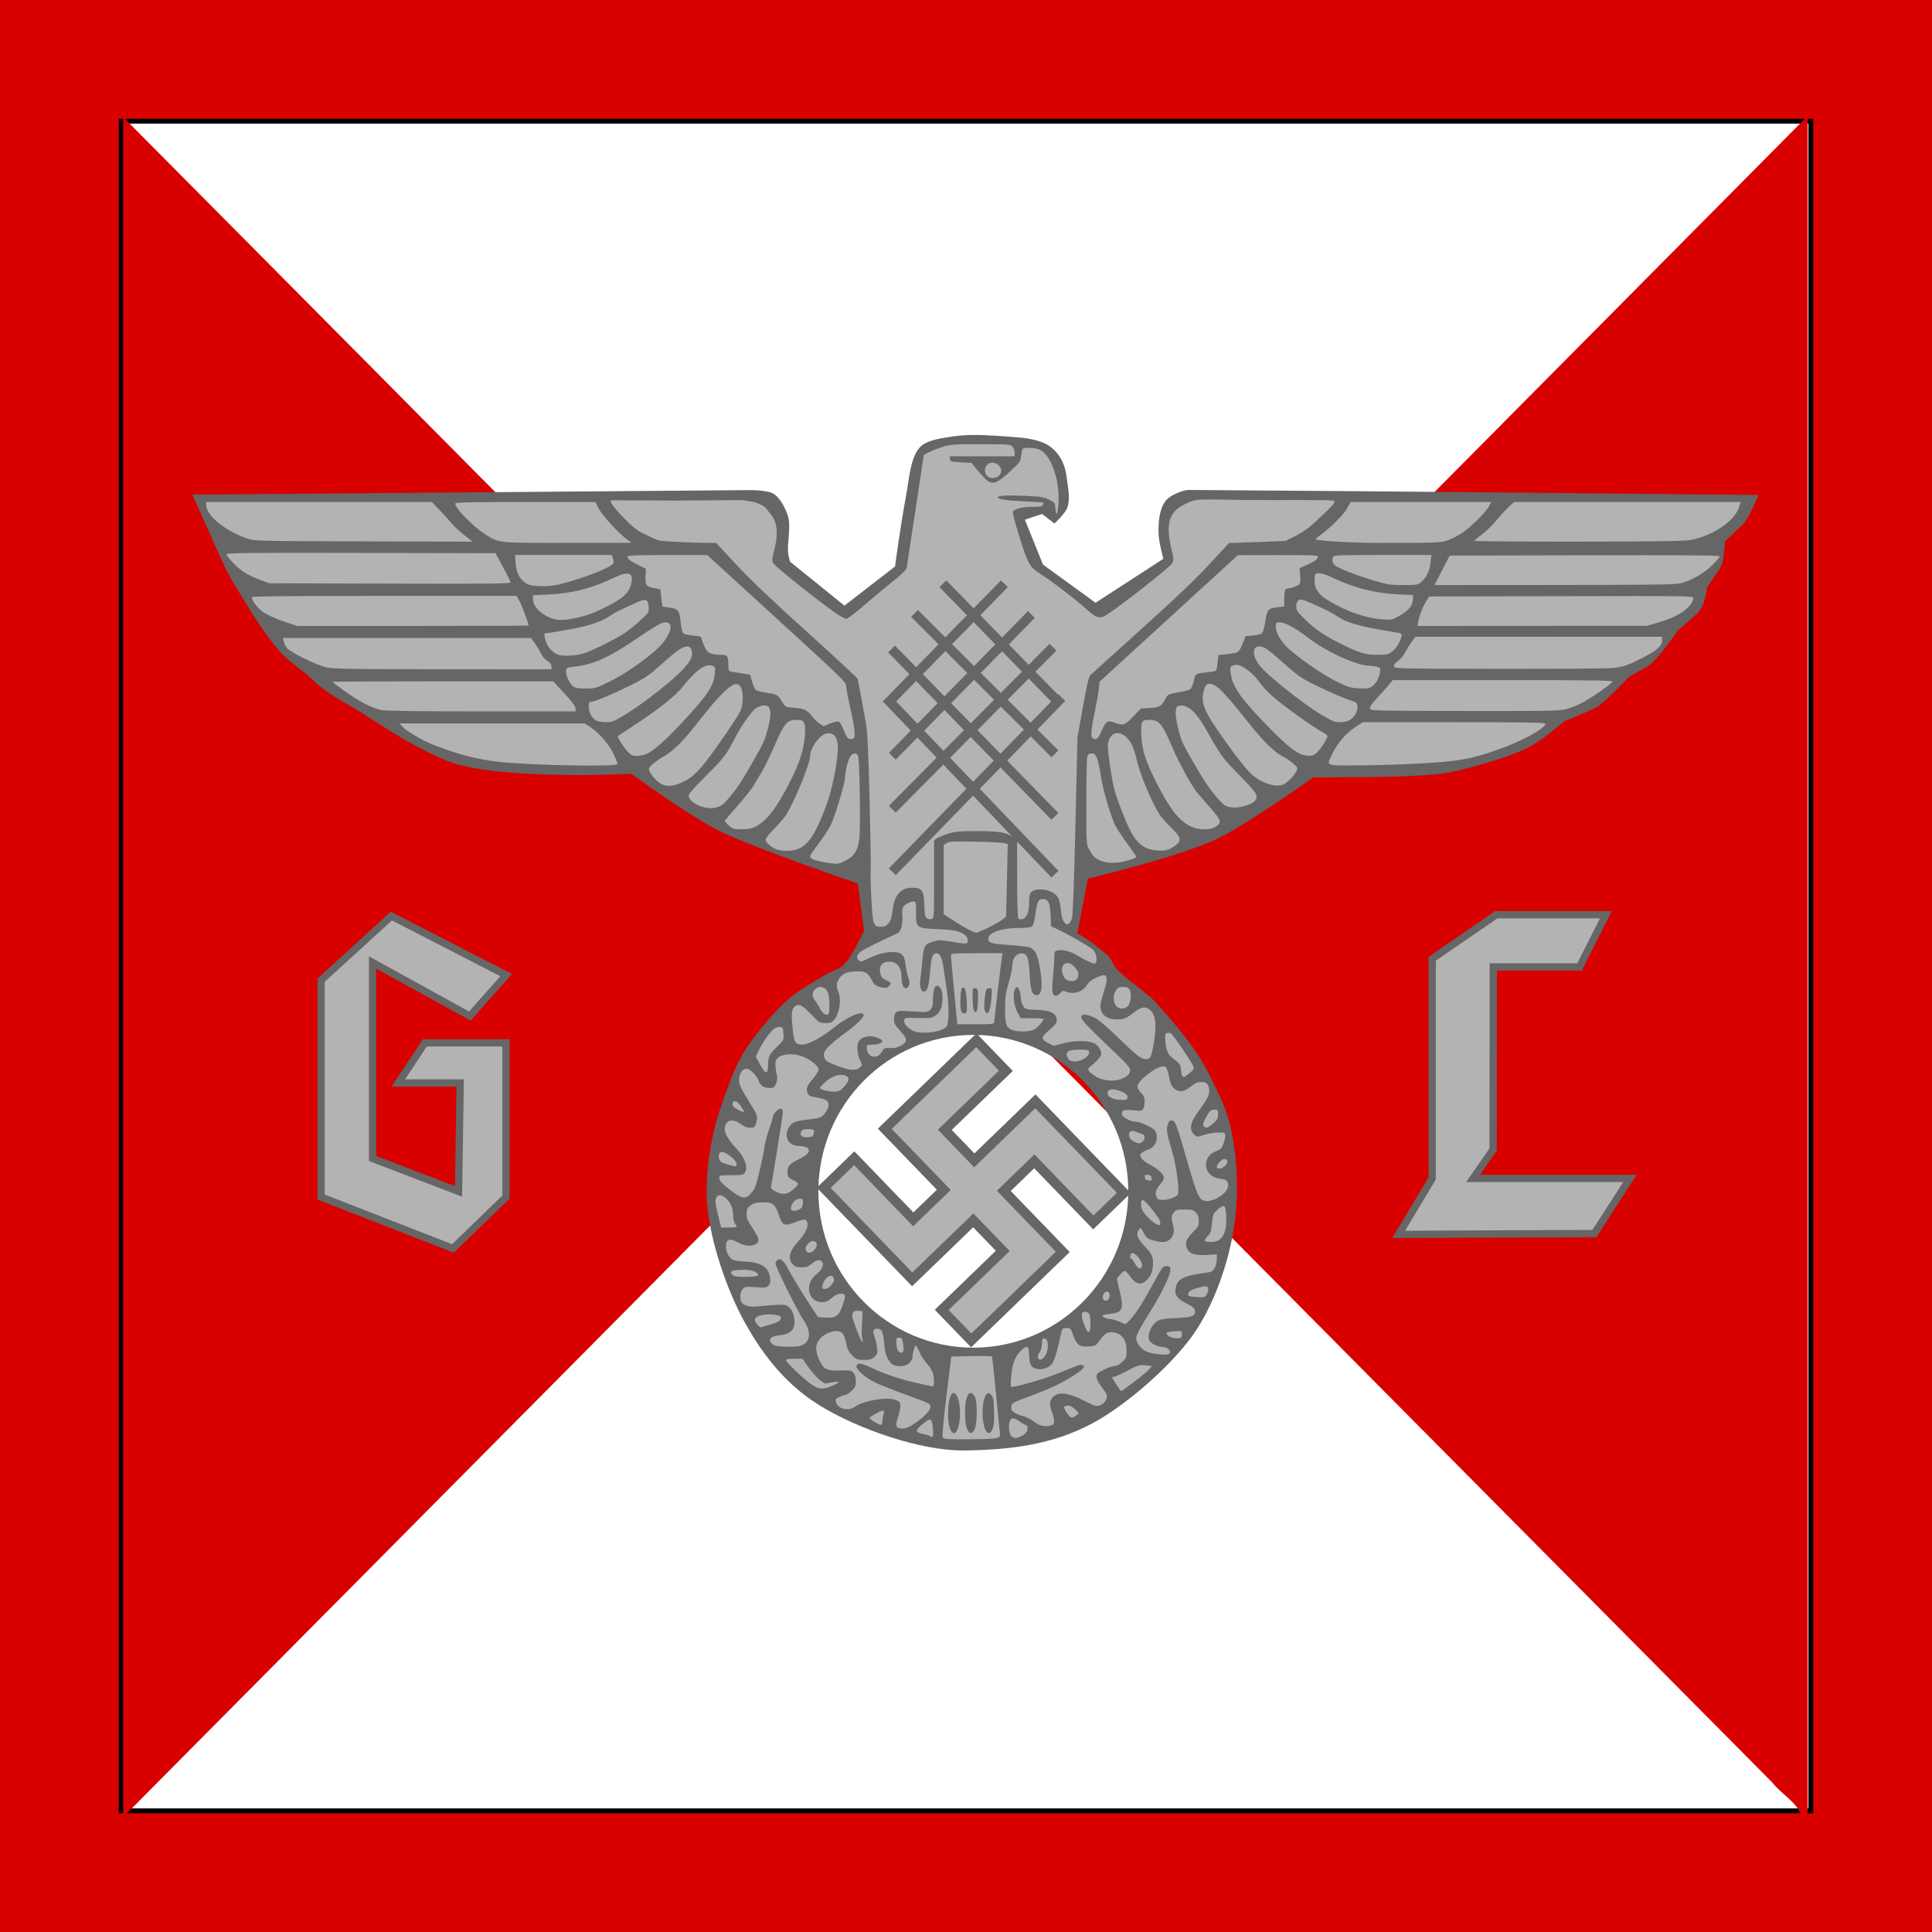
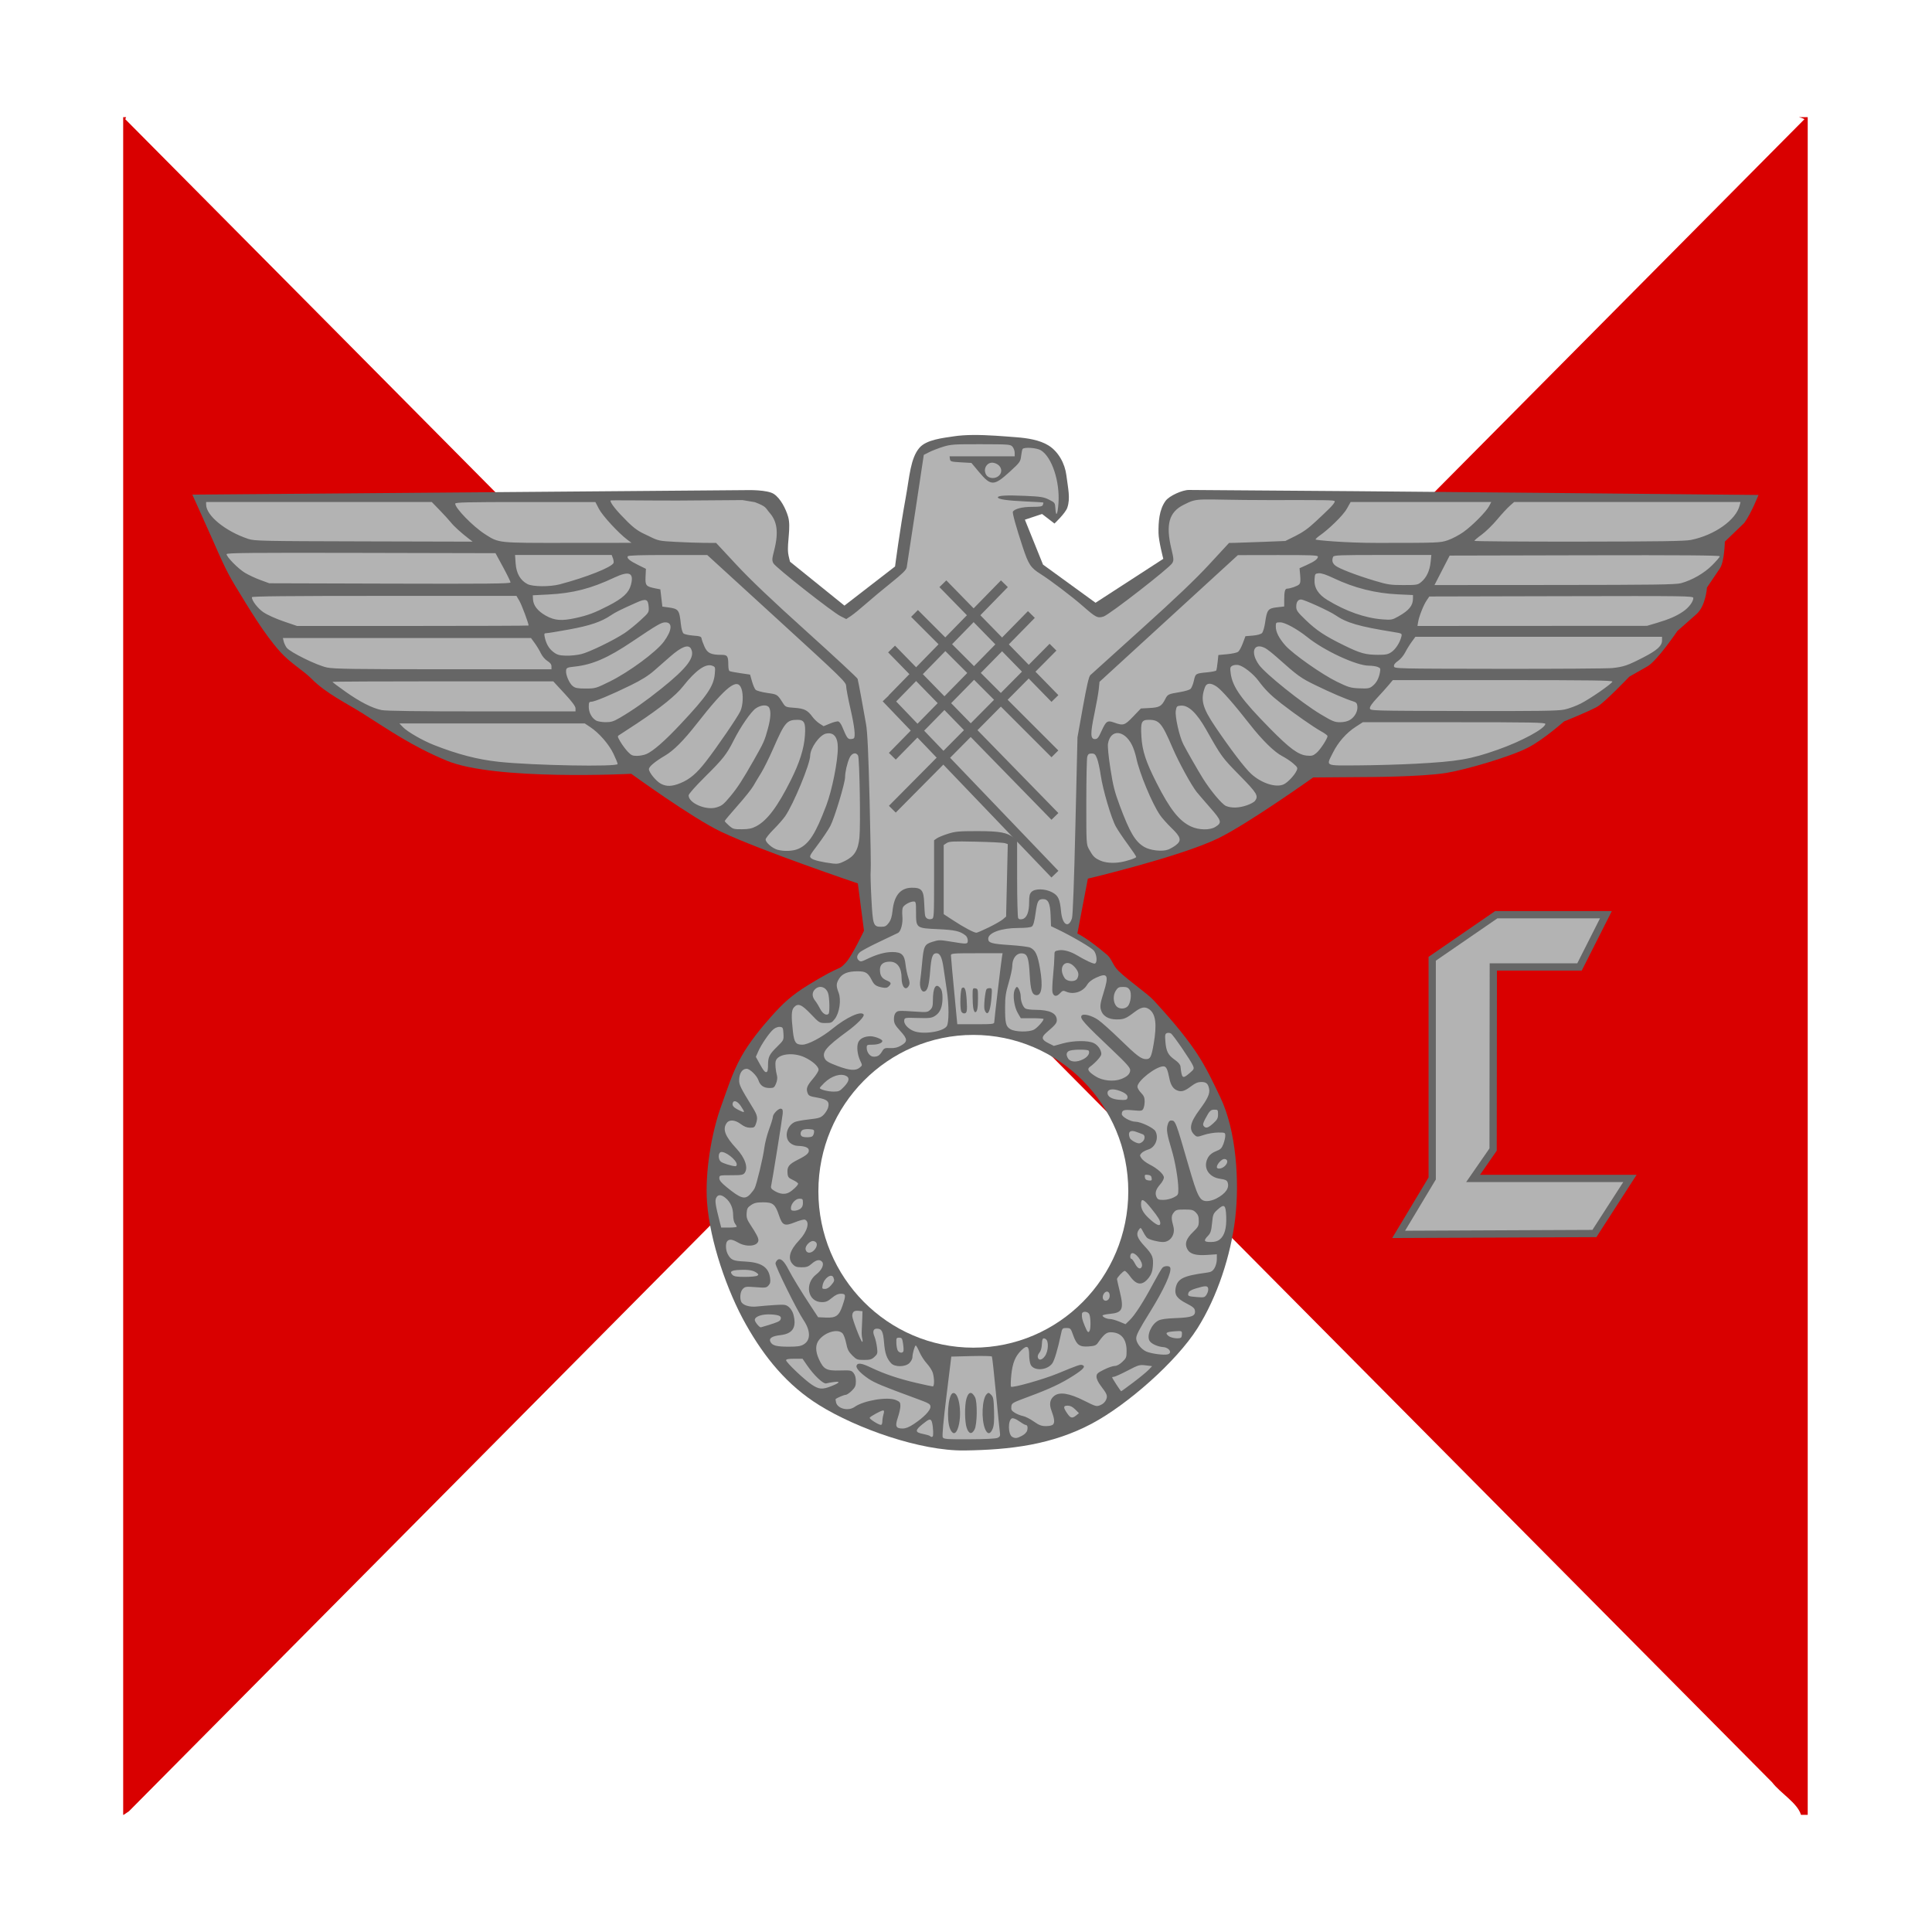
<svg xmlns="http://www.w3.org/2000/svg" xmlns:ns1="http://sodipodi.sourceforge.net/DTD/sodipodi-0.dtd" xmlns:ns2="http://www.inkscape.org/namespaces/inkscape" width="797.244" height="797.244" id="svg3093" ns1:version="0.32" ns2:version="0.46" version="1.0" ns1:docname="Gauleiter 1938.svg" ns2:output_extension="org.inkscape.output.svg.inkscape">
  <defs id="defs3095">
    <ns2:perspective ns1:type="inkscape:persp3d" ns2:vp_x="0 : 526.18109 : 1" ns2:vp_y="0 : 1000 : 0" ns2:vp_z="744.09448 : 526.18109 : 1" ns2:persp3d-origin="372.04724 : 350.78739 : 1" id="perspective3101" />
    <ns2:perspective ns1:type="inkscape:persp3d" ns2:vp_x="0 : 526.18109 : 1" ns2:vp_y="0 : 1000 : 0" ns2:vp_z="744.09448 : 526.18109 : 1" ns2:persp3d-origin="372.04724 : 350.78739 : 1" id="perspective2621" />
    <ns2:perspective id="perspective4494" ns2:persp3d-origin="372.04724 : 350.78739 : 1" ns2:vp_z="744.09448 : 526.18109 : 1" ns2:vp_y="0 : 1000 : 0" ns2:vp_x="0 : 526.18109 : 1" ns1:type="inkscape:persp3d" />
    <ns2:perspective ns1:type="inkscape:persp3d" ns2:vp_x="0 : 398.62204 : 1" ns2:vp_y="0 : 1000 : 0" ns2:vp_z="1594.4882 : 398.62204 : 1" ns2:persp3d-origin="797.24408 : 265.74803 : 1" id="perspective2692" />
    <ns2:perspective id="perspective2694" ns2:persp3d-origin="372.04724 : 350.78739 : 1" ns2:vp_z="744.09448 : 526.18109 : 1" ns2:vp_y="0 : 1000 : 0" ns2:vp_x="0 : 526.18109 : 1" ns1:type="inkscape:persp3d" />
    <ns2:perspective id="perspective2499" ns2:persp3d-origin="372.04724 : 350.78739 : 1" ns2:vp_z="744.09448 : 526.18109 : 1" ns2:vp_y="0 : 1000 : 0" ns2:vp_x="0 : 526.18109 : 1" ns1:type="inkscape:persp3d" />
    <ns2:perspective ns1:type="inkscape:persp3d" ns2:vp_x="0 : 398.62204 : 1" ns2:vp_y="0 : 1000 : 0" ns2:vp_z="1594.4882 : 398.62204 : 1" ns2:persp3d-origin="797.24408 : 265.74803 : 1" id="perspective6" />
    <ns2:perspective id="perspective2446" ns2:persp3d-origin="372.04724 : 350.78739 : 1" ns2:vp_z="744.09448 : 526.18109 : 1" ns2:vp_y="0 : 1000 : 0" ns2:vp_x="0 : 526.18109 : 1" ns1:type="inkscape:persp3d" />
    <ns2:perspective ns1:type="inkscape:persp3d" ns2:vp_x="0 : 526.18109 : 1" ns2:vp_y="0 : 1000 : 0" ns2:vp_z="744.09448 : 526.18109 : 1" ns2:persp3d-origin="372.04724 : 350.78739 : 1" id="perspective2885" />
    <ns2:perspective id="perspective2883" ns2:persp3d-origin="372.04724 : 350.78739 : 1" ns2:vp_z="744.09448 : 526.18109 : 1" ns2:vp_y="0 : 1000 : 0" ns2:vp_x="0 : 526.18109 : 1" ns1:type="inkscape:persp3d" />
    <ns2:perspective ns1:type="inkscape:persp3d" ns2:vp_x="0 : 526.18109 : 1" ns2:vp_y="0 : 1000 : 0" ns2:vp_z="744.09448 : 526.18109 : 1" ns2:persp3d-origin="372.04724 : 350.78739 : 1" id="perspective2585" />
    <ns2:perspective id="perspective3299" ns2:persp3d-origin="372.04724 : 350.78739 : 1" ns2:vp_z="744.09448 : 526.18109 : 1" ns2:vp_y="0 : 1000 : 0" ns2:vp_x="0 : 526.18109 : 1" ns1:type="inkscape:persp3d" />
    <ns2:perspective ns1:type="inkscape:persp3d" ns2:vp_x="0 : 526.18109 : 1" ns2:vp_y="0 : 1000 : 0" ns2:vp_z="744.09448 : 526.18109 : 1" ns2:persp3d-origin="372.04724 : 350.78739 : 1" id="perspective2871" />
    <ns2:perspective id="perspective2873" ns2:persp3d-origin="372.04724 : 350.78739 : 1" ns2:vp_z="744.09448 : 526.18109 : 1" ns2:vp_y="0 : 1000 : 0" ns2:vp_x="0 : 526.18109 : 1" ns1:type="inkscape:persp3d" />
    <ns2:perspective ns1:type="inkscape:persp3d" ns2:vp_x="0 : 526.18109 : 1" ns2:vp_y="0 : 1000 : 0" ns2:vp_z="744.09448 : 526.18109 : 1" ns2:persp3d-origin="372.04724 : 350.78739 : 1" id="perspective3183" />
    <ns2:perspective id="perspective3181" ns2:persp3d-origin="797.24408 : 265.74803 : 1" ns2:vp_z="1594.4882 : 398.62204 : 1" ns2:vp_y="0 : 1000 : 0" ns2:vp_x="0 : 398.62204 : 1" ns1:type="inkscape:persp3d" />
    <ns2:perspective ns1:type="inkscape:persp3d" ns2:vp_x="0 : 398.62204 : 1" ns2:vp_y="0 : 1000 : 0" ns2:vp_z="1594.4882 : 398.62204 : 1" ns2:persp3d-origin="797.24408 : 265.74803 : 1" id="perspective3179" />
    <ns2:perspective id="perspective3177" ns2:persp3d-origin="372.04724 : 350.78739 : 1" ns2:vp_z="744.09448 : 526.18109 : 1" ns2:vp_y="0 : 1000 : 0" ns2:vp_x="0 : 526.18109 : 1" ns1:type="inkscape:persp3d" />
    <ns2:perspective id="perspective3175" ns2:persp3d-origin="372.04724 : 350.78739 : 1" ns2:vp_z="744.09448 : 526.18109 : 1" ns2:vp_y="0 : 1000 : 0" ns2:vp_x="0 : 526.18109 : 1" ns1:type="inkscape:persp3d" />
    <ns2:perspective ns1:type="inkscape:persp3d" ns2:vp_x="0 : 398.62204 : 1" ns2:vp_y="0 : 1000 : 0" ns2:vp_z="1594.4882 : 398.62204 : 1" ns2:persp3d-origin="797.24408 : 265.74803 : 1" id="perspective3972" />
    <ns2:perspective id="perspective3970" ns2:persp3d-origin="372.04724 : 350.78739 : 1" ns2:vp_z="744.09448 : 526.18109 : 1" ns2:vp_y="0 : 1000 : 0" ns2:vp_x="0 : 526.18109 : 1" ns1:type="inkscape:persp3d" />
    <ns2:perspective ns1:type="inkscape:persp3d" ns2:vp_x="0 : 526.18109 : 1" ns2:vp_y="0 : 1000 : 0" ns2:vp_z="744.09448 : 526.18109 : 1" ns2:persp3d-origin="372.04724 : 350.78739 : 1" id="perspective3968" />
    <ns2:perspective id="perspective3170" ns2:persp3d-origin="372.04724 : 350.78739 : 1" ns2:vp_z="744.09448 : 526.18109 : 1" ns2:vp_y="0 : 1000 : 0" ns2:vp_x="0 : 526.18109 : 1" ns1:type="inkscape:persp3d" />
    <ns2:perspective ns1:type="inkscape:persp3d" ns2:vp_x="0 : 526.18109 : 1" ns2:vp_y="0 : 1000 : 0" ns2:vp_z="744.09448 : 526.18109 : 1" ns2:persp3d-origin="372.04724 : 350.78739 : 1" id="perspective3490" />
    <ns2:perspective id="perspective3167" ns2:persp3d-origin="372.04724 : 350.78739 : 1" ns2:vp_z="744.09448 : 526.18109 : 1" ns2:vp_y="0 : 1000 : 0" ns2:vp_x="0 : 526.18109 : 1" ns1:type="inkscape:persp3d" />
    <ns2:perspective id="perspective4054" ns2:persp3d-origin="372.04724 : 350.78739 : 1" ns2:vp_z="744.09448 : 526.18109 : 1" ns2:vp_y="0 : 1000 : 0" ns2:vp_x="0 : 526.18109 : 1" ns1:type="inkscape:persp3d" />
  </defs>
  <ns1:namedview id="base" pagecolor="#ffffff" bordercolor="#666666" borderopacity="1.0" ns2:pageopacity="0.0" ns2:pageshadow="2" ns2:zoom="0.48072088" ns2:cx="398.62204" ns2:cy="398.62204" ns2:document-units="px" ns2:current-layer="layer1" showgrid="false" ns2:window-width="1024" ns2:window-height="749" ns2:window-x="0" ns2:window-y="0" showguides="true" ns2:guide-bbox="true" />
  <g ns2:label="Ebene 1" ns2:groupmode="layer" id="layer1" transform="translate(48.622,-133.74)">
-     <rect style="fill:#d90000;fill-opacity:1;fill-rule:nonzero;stroke:none;stroke-width:8;stroke-linecap:butt;stroke-linejoin:miter;marker:none;marker-start:none;marker-mid:none;marker-end:none;stroke-miterlimit:4;stroke-dasharray:none;stroke-dashoffset:0;stroke-opacity:1;visibility:visible;display:inline;overflow:visible;enable-background:accumulate" id="rect2379" width="797.244" height="797.244" x="-48.622" y="133.74" />
-     <path style="fill:#ffffff;fill-opacity:1;fill-rule:nonzero;stroke:#000000;stroke-width:2;stroke-linecap:butt;stroke-linejoin:miter;marker:none;marker-start:none;marker-mid:none;marker-end:none;stroke-miterlimit:4;stroke-dasharray:none;stroke-dashoffset:0;stroke-opacity:1;visibility:visible;display:inline;overflow:visible;enable-background:accumulate" d="M 1.378,880.99 C 233.795,880.99 466.211,880.99 698.628,880.99 C 698.628,648.573 698.628,416.157 698.628,183.74 C 466.211,183.74 233.795,183.74 1.378,183.74 C 1.378,416.157 1.378,648.573 1.378,880.99 z" id="rect3221" />
    <path style="fill:#d90000;fill-opacity:1;fill-rule:nonzero;stroke:none;stroke-width:8;stroke-linecap:butt;stroke-linejoin:miter;marker:none;marker-start:none;marker-mid:none;marker-end:none;stroke-miterlimit:4;stroke-dasharray:none;stroke-dashoffset:0;stroke-opacity:1;visibility:visible;display:inline;overflow:visible;enable-background:accumulate" d="M 2.207,182.089 C 2.207,415.606 2.207,649.124 2.207,882.641 C 2.272,882.641 2.338,882.641 2.403,882.641 L 4.591,881.16 C 61.932,823.372 119.269,765.588 176.61,707.799 C 223.964,660.076 271.332,612.339 318.686,564.615 C 329.195,554.583 339.052,542.954 349.968,533.912 C 460.868,645.677 571.743,757.449 682.643,869.215 C 686.137,873.783 693.064,877.677 694.562,882.641 C 695.487,882.641 696.412,882.641 697.337,882.641 C 697.337,649.124 697.337,415.606 697.337,182.089 C 696.118,182.089 694.899,182.089 693.68,182.089 C 694.517,182.273 695.29,182.534 695.998,182.912 C 588.67,291.03 481.47,399.279 373.969,507.223 C 365.627,514.99 357.979,524.439 349.152,531.148 C 233.404,415.49 118.416,298.986 3.056,182.912 L 3.089,182.879 L 3.415,182.089 C 3.013,182.089 2.61,182.089 2.207,182.089 z" id="path3293" />
    <path style="fill:#666666;fill-opacity:1;fill-rule:evenodd;stroke:none;stroke-width:1px;stroke-linecap:butt;stroke-linejoin:miter;stroke-opacity:1" d="M 352.841,313.238 C 350.053,313.263 347.368,313.424 344.959,313.796 C 340.527,314.481 333.694,315.123 330.777,318.529 C 327.056,322.872 326.669,330.624 325.191,338.699 C 322.644,352.626 320.723,367.497 320.723,367.497 L 299.838,383.649 L 277.386,365.527 C 277.386,365.527 276.729,363.072 276.611,361.989 C 276.121,357.525 277.849,351.333 276.611,347.016 C 275.688,343.801 273.497,339.399 270.699,337.567 C 268,335.8 260.055,335.984 260.055,335.984 L 30.744,337.846 C 30.744,337.846 34.513,346.141 39.231,356.745 C 41.766,362.442 44.412,368.889 48.292,375.24 C 54.193,384.898 60.181,395.099 67.02,402.734 C 71.22,407.423 76.601,410.447 79.929,413.828 C 85.922,419.915 94.374,423.925 100.954,428.087 C 112.369,435.308 121.26,441.584 135.647,447.606 C 155.598,455.957 211.878,453.053 211.878,453.053 C 211.878,453.053 237.076,471.358 249.023,477.009 C 265.611,484.855 305.362,498.282 305.362,498.282 L 307.906,517.801 C 307.906,517.801 302.963,528.228 300.474,530.896 C 296.866,534.765 299.739,531.096 285.056,540.104 C 277.899,544.495 274.37,547.878 269.665,553.162 C 265.654,557.666 260.56,563.825 257.19,569.92 C 253.413,576.751 251.374,583.602 249.054,589.95 C 244.872,601.394 242.257,617.706 243.142,629.858 C 244.308,645.855 251.353,666.431 259.248,680.393 C 266.911,693.944 276.217,705.386 289.442,713.598 C 304.947,723.225 331.163,732.531 349.412,732.279 C 368.335,732.017 385.586,729.922 402.042,721.138 C 416.537,713.402 436.714,695.75 445.502,681.867 C 453.7,668.917 459.306,651.674 461.096,636.452 C 462.879,621.289 461.562,600.369 454.967,586.599 C 452.408,581.255 449.247,574.303 444.89,567.829 C 439.408,559.682 432.492,552.062 427.675,546.769 C 424.836,543.651 417.779,539.014 412.996,534.45 C 410.569,532.133 410.169,529.418 408.248,527.778 C 400.026,520.755 395.96,518.965 395.96,518.965 L 400.289,496.311 C 400.289,496.311 437.904,487.407 453.866,479.771 C 465.874,474.026 493.261,454.558 493.261,454.558 L 514.238,454.402 C 514.238,454.402 537.782,454.386 548.234,452.68 C 556.229,451.375 574.645,446.005 581.888,442.269 C 588.357,438.932 596.753,431.454 596.753,431.454 C 596.753,431.454 606.914,427.377 610.469,425.372 C 613.531,423.645 623.704,412.975 623.704,412.975 L 631.152,408.739 C 635.262,406.402 643.549,394.123 643.549,394.123 L 651.4,387.187 C 655.312,383.728 655.76,376.186 655.76,376.186 L 661.113,368.257 C 662.959,365.527 663.146,357.226 663.146,357.226 L 671.121,349.561 C 673.922,345.868 677.017,337.986 677.017,337.986 C 677.017,337.986 515.992,336.342 441.98,335.922 C 439.338,335.907 433.921,338.289 432.36,340.422 C 429.675,344.09 429.383,349.173 429.443,353.719 C 429.486,356.964 431.414,364.347 431.414,364.347 L 403.454,382.47 L 381.778,366.721 L 374.299,348.195 L 381.39,345.837 L 386.511,349.778 C 386.511,349.778 391.007,345.55 391.801,343.246 C 393.133,339.384 392.124,335.39 391.414,329.824 C 390.799,325.012 388.146,320.116 384.028,317.551 C 380.382,315.28 375.246,314.513 370.963,314.184 C 365.616,313.774 358.973,313.183 352.841,313.238 z M 353.027,560.796 C 388.322,560.796 416.968,589.706 416.968,625.327 C 416.968,660.948 388.322,689.858 353.027,689.858 C 317.732,689.858 289.085,660.948 289.085,625.327 C 289.085,589.706 317.732,560.796 353.027,560.796 z" id="path4160" ns1:nodetypes="cssscccsssccsssssscsccsssssssssssssssssccsccsscscccccccccsssccccccssssccsssc" />
    <path style="fill:#b3b3b3;fill-opacity:1" d="M 363.068,727.062 C 364.055,726.587 364.194,726.232 363.975,724.737 C 363.833,723.766 363.095,716.432 362.336,708.439 C 361.577,700.445 360.833,693.728 360.684,693.512 C 360.535,693.296 356.705,693.215 352.173,693.331 L 343.932,693.543 L 341.942,709.747 C 340.669,720.114 340.112,726.264 340.394,726.82 C 340.795,727.608 341.817,727.686 351.37,727.655 C 358.102,727.634 362.323,727.42 363.068,727.062 z M 357.883,723.432 C 356.225,719.463 356.611,710.958 358.535,709.033 C 359.248,708.32 359.412,708.344 360.362,709.293 C 361.277,710.207 361.427,711.033 361.571,715.952 C 361.695,720.173 361.547,722.02 360.976,723.387 C 360.01,725.7 358.838,725.717 357.883,723.432 z M 350.294,722.965 C 349.452,720.538 349.379,713.775 350.164,710.983 C 351.007,707.982 352.355,707.727 353.722,710.311 C 354.759,712.27 354.625,721.552 353.529,723.624 C 352.395,725.77 351.18,725.523 350.294,722.965 z M 343.432,723.345 C 341.85,719.635 342.597,709.382 344.502,708.651 C 347.252,707.596 348.659,718.252 346.476,723.593 C 345.6,725.738 344.411,725.641 343.432,723.345 z M 373.14,726.196 C 374.247,725.611 375.068,724.747 375.266,723.96 C 375.602,722.619 375.317,721.731 374.549,721.731 C 374.3,721.731 373.131,721.05 371.95,720.218 C 370.638,719.293 369.486,718.826 368.987,719.018 C 367.225,719.694 367.325,725.745 369.115,726.703 C 370.382,727.381 371.059,727.295 373.14,726.196 z M 336.397,726.075 C 336.611,724 336.15,720.388 335.598,719.816 C 335.055,719.252 334.515,719.485 332.289,721.244 C 328.873,723.945 328.855,724.784 332.202,725.444 C 333.617,725.723 334.939,726.119 335.14,726.324 C 335.697,726.892 336.325,726.768 336.397,726.075 z M 328.395,721.419 C 332.519,718.692 335.34,715.793 335.34,714.28 C 335.34,713.081 334.89,712.829 328.761,710.588 C 315.982,705.916 312.225,704.351 309.769,702.678 C 306.342,700.344 304.45,698.254 304.842,697.234 C 305.32,695.987 306.94,696.229 310.943,698.148 C 316.225,700.679 322.32,702.732 329.461,704.386 C 332.919,705.187 335.991,705.842 336.288,705.842 C 336.963,705.842 336.987,702.706 336.329,700.339 C 336.057,699.359 334.963,697.614 333.897,696.46 C 332.831,695.305 331.435,693.15 330.795,691.669 C 330.154,690.189 329.473,688.974 329.281,688.97 C 328.847,688.959 327.898,692.283 327.895,693.825 C 327.893,694.452 327.343,695.513 326.673,696.183 C 324.97,697.887 320.617,697.945 319.099,696.285 C 317.259,694.272 316.544,692.182 316.186,687.773 C 315.81,683.147 315.234,682.01 313.262,682.01 C 311.737,682.01 311.358,683.175 312.217,685.23 C 312.601,686.151 313.07,688.137 313.259,689.644 C 313.579,692.206 313.512,692.467 312.233,693.652 C 311.084,694.717 310.391,694.919 307.9,694.919 C 305.131,694.919 304.812,694.795 303.053,693.037 C 301.527,691.511 301.053,690.556 300.549,687.991 C 300.206,686.252 299.516,684.417 299.014,683.916 C 297.09,681.992 292.136,683.332 289.475,686.495 C 287.798,688.487 287.758,691.28 289.355,694.71 C 291.266,698.815 292.418,699.425 297.968,699.27 C 302.366,699.147 302.707,699.21 303.603,700.312 C 304.227,701.079 304.556,702.253 304.556,703.713 C 304.556,705.586 304.286,706.212 302.868,707.63 C 301.939,708.558 300.811,709.318 300.36,709.318 C 299.702,709.318 296.855,710.515 296.215,711.06 C 296.133,711.13 296.216,711.78 296.397,712.504 C 297.043,715.076 301.462,716.133 304.003,714.324 C 307.748,711.657 317.583,710.01 321.065,711.467 C 322.692,712.148 322.927,712.457 322.927,713.913 C 322.927,714.83 322.457,716.97 321.884,718.668 C 320.65,722.322 321.041,723.22 323.863,723.22 C 325.11,723.22 326.517,722.661 328.395,721.419 z M 385.98,721.487 C 386.669,720.657 386.465,719.044 385.263,715.823 C 384.258,713.129 384.624,711.171 386.394,709.768 C 388.62,708.003 392.575,708.63 398.737,711.722 C 403.662,714.194 403.837,714.241 405.494,713.549 C 406.538,713.113 407.43,712.272 407.803,711.372 C 408.5,709.689 408.249,709.036 405.545,705.494 C 404.54,704.177 403.858,702.713 403.858,701.871 C 403.858,700.637 404.245,700.265 406.917,698.93 C 408.599,698.09 410.594,697.402 411.35,697.402 C 412.229,697.402 413.364,696.799 414.498,695.729 C 416.13,694.19 416.271,693.831 416.271,691.212 C 416.271,686.2 413.959,683.499 409.669,683.499 C 407.938,683.499 406.836,684.43 404.318,688.019 C 403.695,688.907 402.936,689.177 400.588,689.347 C 396.847,689.617 395.657,688.748 394.22,684.698 C 393.219,681.872 393.114,681.762 391.443,681.762 C 389.74,681.762 389.697,681.812 389.136,684.492 C 387.879,690.492 386.476,695.185 385.58,696.385 C 383.425,699.271 378.045,699.586 376.694,696.905 C 376.35,696.223 376.065,694.372 376.061,692.793 C 376.052,689.168 375.189,688.657 372.87,690.905 C 370.337,693.36 369.194,696.16 368.692,701.142 C 368.445,703.591 368.388,705.758 368.566,705.959 C 369.102,706.565 381.893,702.962 387.722,700.563 C 396.534,696.935 397.182,696.714 398.05,697.047 C 399.464,697.59 398.471,698.748 394.297,701.426 C 389.278,704.645 384.657,706.812 375.805,710.098 C 369.049,712.606 368.85,712.721 368.699,714.214 C 368.57,715.498 368.814,715.915 370.189,716.753 C 371.093,717.305 372.594,717.9 373.525,718.075 C 374.455,718.251 376.447,719.257 377.951,720.311 C 380.187,721.877 381.115,722.227 383.026,722.227 C 384.494,722.227 385.595,721.952 385.98,721.487 z M 315.479,720.362 C 315.479,719.609 315.687,718.269 315.941,717.383 C 316.293,716.154 316.249,715.773 315.755,715.773 C 314.994,715.773 310.644,718.14 310.258,718.764 C 309.979,719.216 313.915,721.731 314.902,721.731 C 315.219,721.731 315.479,721.115 315.479,720.362 z M 395.464,717.822 L 396.612,716.891 L 395.06,715.339 C 393.994,714.273 393.029,713.787 391.98,713.787 C 390.108,713.787 390.051,714.455 391.712,716.899 C 393.132,718.989 393.814,719.157 395.464,717.822 z M 419.105,704.154 C 421.779,702.132 424.605,699.805 425.385,698.983 L 426.803,697.486 L 424.144,697.156 C 421.626,696.843 421.227,696.96 416.639,699.348 C 413.974,700.735 411.46,701.87 411.053,701.87 C 410.646,701.87 410.313,701.978 410.313,702.109 C 410.313,702.478 413.791,707.829 414.031,707.829 C 414.147,707.829 416.431,706.175 419.105,704.154 z M 294.377,705.759 C 297.891,704.379 298.396,703.668 295.619,704.013 C 294.39,704.165 292.928,704.43 292.369,704.601 C 291.156,704.973 287.346,701.395 284.402,697.12 L 282.544,694.423 L 279.151,694.423 C 276.773,694.423 275.758,694.608 275.758,695.041 C 275.758,695.92 283.132,702.95 286.27,705.063 C 289.277,707.088 290.686,707.209 294.377,705.759 z M 382.564,693.351 C 384.02,691.307 384.221,687.154 382.904,686.311 C 381.742,685.565 381.392,686.079 381.283,688.69 C 381.228,690.018 380.835,691.321 380.316,691.894 C 379.835,692.425 379.52,693.264 379.616,693.759 C 379.908,695.276 381.335,695.078 382.564,693.351 z M 433.277,692.608 C 435.216,692.063 433.877,689.83 431.498,689.643 C 429.007,689.447 426.376,688.229 425.695,686.956 C 424.51,684.743 426.537,680.159 429.353,678.682 C 430.453,678.106 432.617,677.799 436.628,677.652 C 443.162,677.412 444.728,676.814 444.478,674.655 C 444.352,673.561 443.703,673.002 440.869,671.544 C 437.095,669.603 435.997,668.055 436.492,665.377 C 437.229,661.397 439.556,660.214 449.194,658.924 C 451.178,658.658 451.743,658.338 452.543,657.025 C 453.087,656.134 453.507,654.548 453.508,653.383 L 453.51,651.32 L 449.619,651.587 C 444.771,651.919 442.368,651.218 441.305,649.162 C 440.153,646.935 440.832,644.907 443.645,642.18 C 445.843,640.049 446.062,639.631 446.062,637.565 C 446.062,635.814 445.782,635.013 444.843,634.074 C 443.782,633.013 443.176,632.855 440.162,632.855 C 437.031,632.855 436.604,632.978 435.692,634.137 C 434.687,635.414 434.662,636.531 435.566,639.806 C 436.475,643.098 434.374,646.261 431.281,646.261 C 429.328,646.261 425.795,645.352 424.8,644.594 C 424.438,644.318 423.685,643.197 423.126,642.101 C 422.171,640.229 422.068,640.165 421.425,641.045 C 420.029,642.954 420.577,644.621 423.702,647.98 C 426.999,651.524 427.413,652.557 427.092,656.427 C 426.932,658.35 426.485,659.604 425.494,660.903 C 422.862,664.354 420.436,664.211 417.731,660.445 C 416.836,659.198 415.825,658.177 415.486,658.177 C 414.877,658.177 412.298,660.921 412.3,661.567 C 412.301,661.751 412.828,664.08 413.472,666.742 C 415.228,673.998 414.58,675.443 409.357,675.916 C 407.698,676.067 406.341,676.374 406.341,676.6 C 406.341,677.223 408.113,678.038 409.469,678.038 C 410.134,678.038 411.834,678.519 413.248,679.106 L 415.82,680.175 L 417.539,678.509 C 419.717,676.397 423.195,670.992 427.237,663.437 C 428.976,660.186 430.7,657.226 431.067,656.859 C 431.907,656.018 433.992,655.988 434.279,656.812 C 434.943,658.714 431.679,665.864 425.883,675.204 C 421.321,682.556 420.243,684.624 420.243,686.028 C 420.243,687.898 422.261,690.521 424.419,691.458 C 426.506,692.364 431.731,693.042 433.277,692.608 z M 324.174,691.319 C 324.296,690.978 324.231,689.582 324.028,688.216 C 323.699,686.001 323.526,685.734 322.424,685.734 C 321.269,685.734 321.194,685.887 321.271,688.115 C 321.317,689.425 321.623,690.821 321.953,691.218 C 322.688,692.104 323.873,692.158 324.174,691.319 z M 352.478,690.455 L 352.478,690.455 z M 283.068,688.478 C 285.941,686.727 285.91,682.903 282.988,678.534 C 280.206,674.376 271.219,656.182 271.388,655.053 C 271.471,654.506 271.916,653.821 272.378,653.532 C 273.513,652.821 274.993,654.182 276.689,657.497 C 278.278,660.601 281.936,666.606 285.967,672.725 L 288.977,677.293 L 292.204,677.438 C 296.37,677.624 297.616,676.722 299.049,672.48 C 300.517,668.132 300.447,667.611 298.396,667.611 C 297.191,667.611 296.108,668.11 294.626,669.349 C 292.968,670.733 292.126,671.083 290.482,671.071 C 284.674,671.026 283.214,663.423 288.273,659.564 C 290.444,657.908 291.55,655.534 290.653,654.453 C 289.701,653.306 288.22,653.563 286.357,655.198 C 284.955,656.43 284.229,656.688 282.172,656.688 C 280.118,656.688 279.47,656.458 278.465,655.374 C 276.3,653.038 277.222,649.697 281.189,645.502 C 284.549,641.95 285.671,637.858 283.513,637.029 C 283.123,636.88 281.307,637.357 279.476,638.089 C 275.104,639.838 274.256,639.48 272.839,635.285 C 271.272,630.644 270.345,629.876 266.311,629.876 C 263.682,629.876 262.646,630.111 261.308,631.01 C 259.866,631.979 259.601,632.465 259.481,634.361 C 259.364,636.211 259.64,637.03 261.14,639.297 C 263.401,642.715 264.338,644.519 264.338,645.456 C 264.338,647.976 259.587,648.571 255.971,646.503 C 253.579,645.136 252.423,644.969 251.528,645.864 C 250.723,646.669 250.775,649.482 251.626,651.128 C 252.939,653.666 253.855,654.08 258.628,654.297 C 265.492,654.609 268.554,656.583 269.158,661.086 C 269.374,662.696 269.226,663.398 268.501,664.2 C 267.639,665.154 267.227,665.209 263.256,664.899 C 259.31,664.591 258.859,664.65 257.918,665.59 C 256.901,666.608 256.55,669.126 257.193,670.8 C 257.774,672.313 260.643,673.221 263.726,672.868 C 265.292,672.689 268.583,672.415 271.041,672.26 C 275.101,672.005 275.633,672.076 276.858,673.045 C 277.6,673.631 278.436,674.939 278.717,675.95 C 280.232,681.403 278.591,684.1 273.403,684.687 C 269.855,685.088 268.525,686.017 269.335,687.53 C 270.127,689.011 271.885,689.458 276.908,689.456 C 280.565,689.454 281.785,689.261 283.068,688.478 z M 307.197,686.106 C 307,685.355 306.896,683.959 306.964,683.003 C 307.033,682.047 307.133,679.813 307.188,678.038 L 307.287,674.81 L 305.601,674.649 C 303.813,674.479 303.091,675.091 303.068,676.797 C 303.052,678.067 306.665,687.465 307.172,687.469 C 307.382,687.47 307.393,686.857 307.197,686.106 z M 438.78,685.651 C 438.962,685.469 439.111,684.772 439.111,684.102 C 439.111,682.92 439.021,682.89 436.142,683.098 C 432.577,683.356 432.026,683.772 433.58,685.032 C 434.717,685.953 438.077,686.353 438.78,685.651 z M 401.074,682.714 C 401.56,681.449 401.421,677.063 400.862,676.019 C 400.199,674.782 397.924,674.713 397.841,675.928 C 397.74,677.423 397.925,678.208 399.013,680.893 C 400.118,683.621 400.572,684.022 401.074,682.714 z M 268.062,680.66 C 272.348,679.352 273.196,678.962 273.504,678.158 C 273.991,676.891 272.973,676.359 269.657,676.148 C 265.962,675.913 262.849,676.953 262.849,678.422 C 262.849,679.243 264.79,681.592 265.363,681.466 C 265.482,681.44 266.697,681.077 268.062,680.66 z M 408.71,670.009 C 409.588,669.131 409.461,667.137 408.503,666.77 C 407.496,666.384 406.245,667.947 406.446,669.34 C 406.615,670.51 407.845,670.874 408.71,670.009 z M 449.274,667.952 C 449.734,667.25 450.038,666.16 449.948,665.53 C 449.761,664.207 448.899,664.196 444.71,665.464 C 443.014,665.977 442.01,666.584 441.809,667.216 C 441.382,668.561 441.615,668.68 445.236,668.971 C 448.259,669.214 448.485,669.157 449.274,667.952 z M 294.333,664.097 C 295.701,662.472 295.791,662.183 295.317,660.949 C 294.556,658.965 291.429,661.124 290.847,664.035 C 290.556,665.49 290.637,665.625 291.789,665.625 C 292.585,665.625 293.52,665.064 294.333,664.097 z M 263.839,660.175 C 264.476,659.773 264.441,659.6 263.591,658.957 C 262.233,657.931 260.196,657.594 256.433,657.775 C 253.079,657.937 252.325,658.506 253.677,659.857 C 254.294,660.474 255.475,660.658 258.788,660.652 C 261.158,660.648 263.431,660.433 263.839,660.175 z M 422.564,656.394 C 423.252,654.599 419.694,650.09 418.279,650.964 C 417.623,651.37 417.597,653.212 418.247,653.212 C 418.515,653.212 419.189,654.106 419.747,655.198 C 420.793,657.249 422.034,657.776 422.564,656.394 z M 287.743,649.144 C 288.884,647.542 288.611,646.17 287.091,645.87 C 285.762,645.607 283.633,647.739 283.799,649.165 C 284.032,651.161 286.315,651.149 287.743,649.144 z M 454.645,645.263 C 456.677,643.664 457.547,640.664 457.38,635.835 C 457.206,630.839 456.586,630.353 453.729,632.972 C 452.029,634.529 451.883,634.897 451.53,638.496 C 451.218,641.687 450.928,642.586 449.849,643.713 C 447.93,645.715 448.168,646.261 450.96,646.261 C 452.628,646.261 453.768,645.952 454.645,645.263 z M 255.385,639.93 C 255.377,639.726 255.041,639.124 254.64,638.594 C 254.229,638.051 253.911,636.568 253.911,635.194 C 253.911,632.283 252.837,629.817 250.835,628.133 C 248.967,626.56 247.591,626.556 246.878,628.12 C 246.332,629.32 246.589,630.947 248.508,638.441 L 248.985,640.303 L 252.193,640.303 C 253.957,640.303 255.394,640.135 255.385,639.93 z M 430.174,638.532 C 430.174,637.363 429.294,635.929 426.312,632.234 C 423.204,628.384 422.229,628.021 422.229,630.714 C 422.229,632.884 423.497,634.857 426.554,637.448 C 428.886,639.424 430.174,639.809 430.174,638.532 z M 281.606,632.579 C 282.383,632.034 282.709,631.3 282.709,630.096 C 282.709,628.536 282.582,628.387 281.254,628.387 C 279.628,628.387 277.744,630.493 277.744,632.311 C 277.744,633.118 278.054,633.352 279.123,633.352 C 279.882,633.352 280.999,633.004 281.606,632.579 z M 453.269,628.336 C 457.198,626.263 458.804,623.93 457.929,621.566 C 457.641,620.787 456.928,620.459 454.923,620.184 C 449.894,619.492 447.545,615.206 449.994,611.19 C 450.6,610.196 451.748,609.326 453.171,608.783 C 455.031,608.072 455.529,607.589 456.192,605.854 C 456.628,604.711 456.985,603.169 456.985,602.427 C 456.985,601.114 456.909,601.078 454.083,601.078 C 452.487,601.078 449.865,601.512 448.257,602.043 C 445.506,602.951 445.278,602.958 444.399,602.167 C 441.844,599.867 442.385,597.042 446.424,591.608 C 449.746,587.138 450.717,585.004 450.323,583.037 C 449.89,580.872 449.141,580.225 447.066,580.225 C 445.727,580.225 444.605,580.688 443.03,581.89 C 440.215,584.039 438.895,584.434 437.065,583.676 C 435.456,583.009 434.456,581.438 433.922,578.735 C 433.157,574.866 432.616,573.77 431.474,573.77 C 428.364,573.77 420.74,579.739 420.74,582.172 C 420.74,582.721 421.41,583.855 422.229,584.693 C 423.386,585.877 423.719,586.664 423.719,588.219 C 423.719,589.32 423.475,590.677 423.176,591.235 C 422.675,592.17 422.343,592.222 418.891,591.898 C 415.098,591.543 414.314,591.814 414.293,593.489 C 414.279,594.595 417.884,596.61 419.876,596.61 C 422.097,596.61 427.412,599.133 428.169,600.547 C 429.672,603.355 428.164,607.203 425.213,608.087 C 424.127,608.412 422.87,609.085 422.42,609.583 C 421.66,610.422 421.66,610.576 422.421,611.737 C 422.872,612.424 424.345,613.547 425.695,614.231 C 429.039,615.926 431.663,618.312 431.663,619.66 C 431.663,620.265 430.985,621.52 430.155,622.449 C 428.341,624.481 427.874,626.062 428.61,627.678 C 429.075,628.697 429.508,628.883 431.424,628.883 C 432.716,628.883 434.533,628.452 435.655,627.88 C 437.568,626.904 437.621,626.806 437.619,624.28 C 437.616,620.642 436.309,612.982 434.887,608.278 C 432.942,601.84 432.634,599.959 433.193,597.935 C 433.55,596.64 433.973,596.113 434.654,596.113 C 436.418,596.113 436.529,596.399 441.83,614.732 C 445.593,627.742 446.445,629.38 449.455,629.38 C 450.464,629.38 452.18,628.91 453.269,628.336 z M 260.957,626.525 C 261.658,625.774 262.468,624.696 262.759,624.13 C 263.617,622.455 266.287,611.364 266.777,607.439 C 267.026,605.443 267.92,601.95 268.763,599.677 C 269.606,597.404 270.296,595.147 270.296,594.66 C 270.296,593.411 272.627,591.045 273.656,591.25 C 274.335,591.385 274.482,591.837 274.35,593.395 C 274.189,595.309 270.044,621.135 269.565,623.212 C 269.381,624.01 269.763,624.49 271.245,625.323 C 273.367,626.515 275.261,626.689 276.908,625.843 C 278.398,625.078 280.723,622.856 280.723,622.198 C 280.723,621.901 279.774,621.217 278.613,620.678 C 276.75,619.812 276.485,619.482 276.35,617.857 C 276.127,615.172 276.894,614.178 280.647,612.288 C 284.359,610.419 285.357,609.504 285.106,608.199 C 284.918,607.223 283.36,606.663 280.627,606.589 C 279.462,606.558 278.288,606.106 277.411,605.351 C 274.888,603.181 275.928,598.405 279.278,596.771 C 279.936,596.45 282.587,595.954 285.168,595.668 C 289.287,595.212 290.032,594.977 291.253,593.757 C 292.018,592.991 292.846,591.664 293.091,590.807 C 293.803,588.324 292.778,587.373 288.64,586.675 C 285.567,586.156 285.068,585.921 284.636,584.787 C 283.93,582.93 284.361,581.798 286.909,578.813 C 288.149,577.36 289.164,575.721 289.164,575.17 C 289.164,573.81 286.689,571.598 283.457,570.069 C 278.651,567.796 272.219,568.644 271.465,571.65 C 271.182,572.778 271.428,575.422 272.036,577.782 C 272.231,578.54 272.055,579.808 271.605,580.885 C 270.916,582.534 270.663,582.707 268.943,582.707 C 266.536,582.707 265.065,581.682 264.346,579.503 C 263.717,577.599 260.798,574.759 259.48,574.771 C 257.612,574.787 256.394,576.686 256.394,579.579 C 256.394,581.459 256.988,582.649 262.032,590.871 C 263.962,594.017 264.159,595.054 263.297,597.529 C 262.817,598.905 262.53,599.092 260.903,599.092 C 259.62,599.092 258.456,598.64 257.103,597.617 C 254.688,595.789 252.321,595.628 251.209,597.217 C 249.458,599.716 250.601,602.679 255.241,607.666 C 258.85,611.545 260.232,615.614 258.662,617.741 C 258.041,618.581 257.325,618.705 253.076,618.705 C 248.231,618.705 248.202,618.712 248.202,619.924 C 248.202,620.813 249.009,621.803 251.181,623.578 C 257.041,628.367 258.757,628.884 260.957,626.525 z M 426.613,619.858 C 426.493,619.01 426.077,618.662 425.045,618.544 C 423.823,618.404 423.661,618.533 423.804,619.537 C 423.924,620.385 424.34,620.733 425.372,620.851 C 426.593,620.991 426.755,620.862 426.613,619.858 z M 456.961,614.758 C 458.247,613.389 458.035,612.002 456.54,612.002 C 455.503,612.002 453.51,614.168 453.51,615.296 C 453.51,616.412 455.733,616.065 456.961,614.758 z M 255.401,614.274 C 255.401,612.378 250.409,608.545 248.763,609.177 C 247.675,609.595 247.714,612.137 248.822,613.096 C 249.596,613.766 253.499,614.981 254.876,614.981 C 255.165,614.981 255.401,614.663 255.401,614.274 z M 422.939,604.767 C 423.978,603.727 423.93,602.106 422.85,601.771 C 422.372,601.623 421.311,601.226 420.492,600.888 C 417.836,599.793 416.616,600.798 417.573,603.29 C 417.91,604.171 420.26,605.547 421.424,605.547 C 421.828,605.547 422.509,605.196 422.939,604.767 z M 286.545,602.663 C 286.88,602.45 287.215,601.727 287.29,601.057 C 287.414,599.948 287.23,599.823 285.279,599.683 C 284.098,599.598 282.814,599.793 282.424,600.116 C 281.48,600.899 281.524,602.388 282.502,602.763 C 283.593,603.182 285.815,603.126 286.545,602.663 z M 452.019,597.297 C 453.688,595.788 454.006,595.193 454.006,593.573 C 454.006,591.78 453.906,591.645 452.577,591.645 C 450.952,591.645 450.527,592.058 448.776,595.351 C 447.802,597.184 447.649,597.867 448.094,598.402 C 448.99,599.482 449.875,599.233 452.019,597.297 z M 258.38,592.379 C 258.38,592.236 257.792,591.231 257.073,590.144 C 255.792,588.209 254.207,587.558 253.778,588.79 C 253.396,589.883 253.987,590.67 255.939,591.666 C 257.925,592.679 258.38,592.812 258.38,592.379 z M 416.568,586.981 C 417.002,585.848 416.052,584.882 413.573,583.935 C 410.811,582.88 408.624,583.109 408.429,584.473 C 408.186,586.17 410.023,587.34 413.304,587.577 C 415.707,587.751 416.315,587.64 416.568,586.981 z M 299.668,582.19 C 301.773,579.976 302.08,578.543 300.616,577.76 C 298.295,576.517 294.492,577.704 291.522,580.598 C 290.498,581.596 289.66,582.546 289.66,582.708 C 289.66,583.314 293.038,584.197 295.358,584.197 C 297.517,584.197 297.951,583.995 299.668,582.19 z M 413.946,579.035 C 416.504,578.087 417.762,576.855 417.752,575.307 C 417.745,574.299 416.205,572.56 410.677,567.32 C 398.612,555.885 396.955,554.045 397.673,552.882 C 398.306,551.859 401.873,552.752 404.543,554.601 C 405.941,555.57 409.99,559.189 413.54,562.645 C 420.587,569.504 422.286,570.786 424.322,570.789 C 426.063,570.792 426.498,569.923 427.43,564.575 C 428.848,556.445 428.294,552.105 425.597,550.216 C 423.851,548.993 422.267,549.293 419.544,551.365 C 415.97,554.084 415.189,554.406 412.157,554.406 C 408.653,554.406 406.287,552.917 405.635,550.301 C 405.255,548.78 405.457,547.567 406.809,543.252 C 409.033,536.151 408.446,534.999 403.71,537.167 C 401.863,538.012 400.685,538.963 399.891,540.248 C 398.131,543.096 394.251,544.287 391.225,542.909 C 390.115,542.403 389.82,542.491 388.748,543.649 C 387.351,545.156 386.127,544.972 385.679,543.187 C 385.516,542.538 385.63,539.478 385.932,536.388 C 386.233,533.298 386.48,529.739 386.48,528.481 C 386.48,526.215 386.499,526.189 388.383,525.871 C 390.232,525.558 393.144,526.358 395.666,527.87 C 399.23,530.008 402.616,531.578 403.189,531.358 C 404.292,530.935 404.007,527.532 402.739,525.994 C 401.712,524.75 393.749,520.088 387.639,517.154 L 385.082,515.926 L 384.912,511.385 C 384.729,506.476 383.919,504.747 381.811,504.762 C 379.813,504.777 379.405,505.54 378.716,510.537 C 378.241,513.98 377.792,515.614 377.201,516.051 C 376.666,516.446 374.625,516.671 371.58,516.671 C 364.628,516.671 359.172,518.625 359.172,521.115 C 359.172,522.823 360.524,523.222 367.974,523.71 C 372.008,523.974 375.846,524.454 376.502,524.775 C 378.711,525.858 379.569,527.712 380.567,533.563 C 381.813,540.864 381.212,544.715 378.88,544.382 C 377.228,544.146 376.646,542.266 376.297,536.035 C 375.942,529.706 375.43,527.779 373.978,527.318 C 371.313,526.472 369.111,528.768 369.094,532.411 C 369.089,533.448 368.423,536.532 367.613,539.263 C 366.41,543.32 366.139,545.147 366.132,549.255 C 366.12,556.002 366.423,557.28 368.306,558.428 C 370.25,559.613 375.908,559.729 378.039,558.627 C 379.356,557.946 382.012,555.01 382.012,554.235 C 382.012,554.056 379.899,553.91 377.316,553.91 L 372.62,553.91 L 371.359,551.757 C 369.9,549.269 369.223,544.457 370.036,542.366 C 370.328,541.615 370.76,541 370.997,541 C 371.637,541 372.578,543.334 372.578,544.922 C 372.578,546.968 373.545,549.392 374.584,549.948 C 375.083,550.215 376.903,550.439 378.628,550.446 C 384.605,550.468 387.473,551.858 387.473,554.732 C 387.473,555.941 386.823,556.722 383.31,559.735 C 380.955,561.756 381.114,562.772 384.011,564.211 L 386.258,565.328 L 389.839,564.336 C 394.312,563.096 400.279,563.012 402.688,564.155 C 404.439,564.986 405.844,567.017 405.844,568.716 C 405.844,569.603 403.428,572.299 401.128,573.98 C 399.804,574.947 400.474,576.034 403.587,577.97 C 406.391,579.714 410.87,580.175 413.946,579.035 z M 442.297,576.537 C 444.128,574.97 444.207,574.789 443.649,573.452 C 442.807,571.434 435.529,560.81 434.578,560.21 C 434.141,559.935 433.388,559.862 432.905,560.047 C 432.152,560.336 432.062,560.837 432.277,563.526 C 432.603,567.586 433.392,569.125 436.132,571.042 C 437.578,572.055 438.413,573.03 438.5,573.809 C 439.062,578.859 439.346,579.063 442.297,576.537 z M 267.969,575.932 C 268.157,575.744 268.31,574.525 268.31,573.223 C 268.31,569.9 268.838,568.83 272.023,565.696 C 274.802,562.961 274.819,562.926 274.669,560.288 C 274.53,557.858 274.41,557.621 273.248,557.486 C 272.516,557.4 271.409,557.787 270.629,558.401 C 268.986,559.693 265.598,564.6 264.26,567.625 L 263.28,569.841 L 264.953,572.89 C 266.604,575.899 267.3,576.601 267.969,575.932 z M 306.106,574.317 C 307.26,573.383 307.263,573.358 306.393,571.535 C 305.169,568.969 304.796,565.658 305.53,563.885 C 306.179,562.319 308.109,561.357 310.604,561.357 C 312.347,561.357 315.479,562.606 315.479,563.301 C 315.479,564.165 313.654,564.833 311.291,564.833 C 309.196,564.833 309.024,564.928 309.024,566.092 C 309.024,568.028 310.419,569.799 311.936,569.79 C 313.602,569.781 314.353,569.294 315.417,567.535 C 316.19,566.256 316.505,566.132 318.73,566.231 C 320.532,566.311 321.719,566.036 323.175,565.201 C 325.999,563.581 325.949,562.524 322.888,559.175 C 320.744,556.83 320.308,556.035 320.265,554.4 C 320.233,553.178 320.524,552.128 321.036,551.615 C 321.918,550.733 322.184,550.72 329.381,551.201 C 333.748,551.493 334.181,551.438 335.215,550.46 C 336.102,549.62 336.333,548.856 336.333,546.753 C 336.333,541.254 337.534,539.178 339.389,541.469 C 340.049,542.283 340.305,543.422 340.305,545.54 C 340.305,549.26 339.324,551.619 337.231,552.936 C 335.776,553.851 334.961,553.952 330.126,553.815 C 324.721,553.663 324.663,553.674 324.5,554.827 C 324.297,556.256 326.007,558.195 328.325,559.166 C 332.079,560.739 340.413,559.561 342.048,557.226 C 343.029,555.827 343.019,548.299 342.029,541.993 C 341.622,539.399 341.045,535.489 340.748,533.304 C 340.158,528.964 339.293,527.098 337.872,527.098 C 336.192,527.098 335.681,528.511 335.213,534.448 C 334.728,540.602 334.134,542.622 332.731,542.892 C 331.539,543.122 330.711,540.764 331.108,538.269 C 331.281,537.177 331.623,534.049 331.868,531.318 C 332.515,524.085 332.833,523.426 336.174,522.374 C 338.774,521.557 339.232,521.553 343.82,522.315 C 350.48,523.421 350.731,523.403 350.731,521.815 C 350.731,521.094 350.34,520.189 349.863,519.803 C 347.59,517.967 345.456,517.476 338.364,517.156 C 329.409,516.752 329.381,516.73 329.381,510.161 C 329.381,506.043 329.313,505.748 328.364,505.748 C 326.954,505.748 324.544,507.064 323.962,508.152 C 323.696,508.649 323.597,510.267 323.742,511.747 C 324.031,514.695 323.161,518.05 321.934,518.717 C 321.524,518.94 318.067,520.589 314.252,522.381 C 310.437,524.174 306.806,526.12 306.184,526.704 C 304.865,527.943 304.734,529.194 305.826,530.101 C 306.47,530.635 306.991,530.552 308.929,529.603 C 313.032,527.596 316.55,526.601 319.551,526.601 C 323.462,526.601 324.626,527.706 325.063,531.835 C 325.235,533.462 325.735,535.84 326.173,537.119 C 326.782,538.897 326.84,539.686 326.42,540.47 C 325.151,542.842 323.423,541.039 323.423,537.341 C 323.423,533.047 321.649,530.574 318.569,530.574 C 315.898,530.574 314.486,531.711 314.486,533.862 C 314.486,536.247 315.253,537.481 317.257,538.318 C 319.161,539.114 319.324,539.567 318.134,540.758 C 317.523,541.368 316.857,541.493 315.536,541.245 C 312.994,540.769 312.121,540.191 311.206,538.379 C 309.562,535.126 308.653,534.546 305.198,534.546 C 301.26,534.546 298.91,535.498 297.617,537.619 C 296.398,539.618 296.369,540.579 297.439,543.381 C 298.566,546.334 297.799,551.669 295.885,554.178 C 294.693,555.741 294.348,555.896 292.043,555.896 C 289.539,555.896 289.471,555.854 285.952,552.172 C 282.114,548.155 280.664,547.586 278.989,549.437 C 277.956,550.578 277.852,552.999 278.563,559.304 C 279.082,563.902 279.736,564.833 282.446,564.833 C 284.823,564.833 290.497,561.833 294.874,558.263 C 300.721,553.494 306.749,550.747 307.765,552.39 C 308.223,553.132 305.126,556.329 301.08,559.289 C 292.229,565.767 290.422,567.945 291.726,570.565 C 292.244,571.607 293.379,572.273 296.86,573.578 C 301.951,575.486 304.419,575.683 306.106,574.317 z M 398.485,570.775 C 400.288,569.823 401.237,568.296 400.634,567.32 C 400.29,566.764 394.876,566.723 392.938,567.263 C 391.409,567.688 391.109,568.962 392.161,570.567 C 393.161,572.094 395.823,572.182 398.485,570.775 z M 361.655,555.546 C 361.655,554.563 364.508,530.492 364.865,528.463 L 365.106,527.098 L 354.443,527.098 C 344.617,527.098 343.781,527.166 343.784,527.967 C 343.788,528.705 344.389,535.249 346.086,553.041 L 346.405,556.392 L 354.03,556.392 C 360.883,556.392 361.655,556.307 361.655,555.546 z M 357.625,550.264 C 357.28,548.976 357.896,542.852 358.463,541.936 C 358.612,541.694 359.201,541.497 359.772,541.497 C 360.761,541.497 360.795,541.677 360.51,545.377 C 360.175,549.723 359.459,552.102 358.576,551.807 C 358.251,551.699 357.823,551.005 357.625,550.264 z M 348.022,551.055 C 347.408,549.455 347.669,541.855 348.352,541.433 C 349.482,540.735 349.981,541.963 350.258,546.114 C 350.58,550.955 350.41,551.924 349.237,551.924 C 348.752,551.924 348.205,551.533 348.022,551.055 z M 353.028,549.875 C 352.857,549.022 352.718,546.772 352.718,544.876 C 352.718,541.584 352.768,541.435 353.835,541.586 C 354.887,541.736 354.952,541.976 354.952,545.717 C 354.952,549.737 354.607,551.427 353.788,551.427 C 353.541,551.427 353.199,550.729 353.028,549.875 z M 293.281,552.11 C 293.835,551.556 293.691,545.288 293.084,543.546 C 292.175,540.939 289.497,540.17 287.674,541.993 C 286.385,543.282 286.414,544.995 287.753,546.697 C 288.342,547.446 289.292,548.984 289.863,550.115 C 290.843,552.055 292.417,552.974 293.281,552.11 z M 416.689,549.023 C 417.992,547.72 418.475,543.641 417.503,542.158 C 416.919,541.265 416.291,541 414.763,541 C 413.065,541 412.636,541.232 411.769,542.614 C 410.579,544.511 410.727,547.482 412.086,548.983 C 413.18,550.192 415.5,550.212 416.689,549.023 z M 395.897,537.557 C 396.76,535.945 396.481,534.66 394.87,532.825 C 391.296,528.755 387.647,532.686 390.69,537.329 C 391.713,538.891 395.103,539.04 395.897,537.557 z M 359.42,516.42 C 361.878,515.218 364.488,513.722 365.221,513.095 L 366.552,511.954 L 366.895,497.009 L 367.239,482.063 L 366.06,481.676 C 365.412,481.463 360.017,481.184 354.07,481.057 C 344.677,480.855 343.097,480.93 342.03,481.63 L 340.801,482.435 L 340.801,496.702 L 340.801,510.97 L 344.729,513.542 C 349.146,516.433 353.359,518.67 354.315,518.631 C 354.665,518.617 356.963,517.622 359.42,516.42 z M 318.127,514.561 C 318.99,513.41 319.434,511.996 319.678,509.628 C 320.333,503.264 322.956,500.109 327.63,500.064 C 331.694,500.025 332.559,501.093 332.749,506.379 C 332.829,508.626 332.996,510.943 333.12,511.527 C 333.379,512.751 334.571,513.349 335.906,512.925 C 336.781,512.648 336.829,511.79 336.829,496.557 L 336.829,480.482 L 337.946,479.692 C 338.561,479.257 340.627,478.406 342.539,477.801 C 345.576,476.841 347.111,476.702 354.704,476.702 C 363.955,476.702 366.973,477.26 369.819,479.499 L 371.089,480.498 L 371.096,496.226 C 371.1,504.877 371.3,512.264 371.539,512.642 C 371.832,513.104 372.412,513.22 373.302,512.997 C 375.089,512.548 376.054,510.099 376.054,506.012 C 376.054,503.431 376.256,502.566 377.047,501.776 C 378.485,500.337 382.652,500.416 385.527,501.936 C 388.059,503.275 388.74,504.733 389.222,509.837 C 389.745,515.383 392.317,516.986 393.736,512.651 C 394.086,511.581 394.603,497.581 395.146,474.468 L 396.003,437.974 L 398.229,425.561 C 399.799,416.808 400.701,412.915 401.288,412.356 C 401.746,411.92 411.169,403.411 422.229,393.446 C 436.629,380.472 444.639,372.837 450.441,366.557 L 458.544,357.787 L 460.868,357.751 C 462.146,357.731 467.373,357.548 472.484,357.345 L 481.775,356.974 L 485.98,354.89 C 488.994,353.397 491.344,351.719 494.273,348.966 C 498.75,344.76 502.168,341.707 502.168,340.613 C 502.168,340.019 498.013,340.101 474.736,340.102 C 444.504,340.102 446.274,338.759 439.681,342.115 C 433.756,345.131 432.361,350.234 434.741,360.182 C 435.741,364.362 435.777,364.937 435.113,366.121 C 434.018,368.071 409.061,387.467 406.758,388.157 C 404.252,388.908 403.62,388.586 398.148,383.778 C 393.789,379.947 384.789,373.125 380.733,370.576 C 376.661,368.017 375.796,366.702 373.384,359.405 C 370.642,351.11 369.049,345.365 369.355,344.87 C 370.081,343.697 373.269,342.892 377.193,342.892 C 380.646,342.892 381.466,342.744 381.722,342.076 C 381.894,341.627 381.971,341.196 381.894,341.118 C 381.816,341.041 378.403,340.828 374.31,340.646 C 366.897,340.316 363.144,339.751 363.144,338.964 C 363.144,338.217 366.75,338.02 374.316,338.353 C 380.87,338.642 382.061,338.83 384.246,339.918 C 386.653,341.116 386.733,341.226 386.88,343.512 C 387.123,347.297 387.8,346.236 388.148,341.526 C 388.815,332.506 385.461,322.334 380.905,319.556 C 379.162,318.494 373.891,318.14 373.33,319.047 C 373.165,319.314 372.901,320.625 372.743,321.961 C 372.47,324.261 372.221,324.603 368.041,328.42 C 361.522,334.371 360.281,334.378 355.349,328.487 L 352.236,324.769 L 347.884,324.521 C 343.837,324.29 343.521,324.194 343.373,323.155 L 343.215,322.038 L 356.655,322.038 L 370.095,322.038 L 370.095,320.604 C 370.095,319.815 369.704,318.698 369.227,318.123 C 368.387,317.113 367.941,317.076 356.193,317.049 C 345.072,317.024 343.73,317.113 340.553,318.097 C 338.641,318.688 336.066,319.684 334.829,320.31 L 332.58,321.447 L 329.191,343.962 C 327.327,356.345 325.682,367.107 325.536,367.878 C 325.335,368.939 323.753,370.495 319.01,374.297 C 315.566,377.056 310.889,380.957 308.618,382.965 C 306.346,384.973 303.61,387.197 302.538,387.906 L 300.588,389.196 L 298.228,388.007 C 294.824,386.294 271.371,367.827 270.529,366.197 C 269.897,364.976 269.93,364.392 270.823,360.933 C 272.911,352.848 271.808,348.583 268.914,345.287 C 267.205,343.34 267.845,342.834 262.868,340.961 L 257.765,340.101 L 230.91,340.298 C 215.923,340.298 203.268,340.08 203.269,340.285 C 203.275,341.416 205.939,344.709 210.453,349.163 C 214.461,353.118 216.365,353.603 219.364,355.085 C 223.05,356.907 223.412,356.982 230.228,357.347 C 234.106,357.554 239.442,357.738 242.086,357.755 L 246.893,357.787 L 255.243,366.758 C 261.136,373.088 269.694,381.227 284.321,394.412 C 295.72,404.688 305.148,413.443 305.271,413.867 C 305.547,414.818 307.709,426.424 308.767,432.629 C 309.335,435.961 309.735,444.651 310.231,464.406 C 310.606,479.361 310.804,492.275 310.672,493.104 C 310.541,493.933 310.669,499.049 310.959,504.473 C 311.554,515.617 311.748,516.175 315.034,516.175 C 316.581,516.175 317.135,515.886 318.127,514.561 z M 300.087,488.995 C 303.993,487.036 305.496,484.592 306.026,479.342 C 306.535,474.293 306.079,446.73 305.467,445.546 C 304.649,443.964 302.807,444.478 301.908,446.539 C 300.915,448.812 300.116,452.317 300.099,454.468 C 300.081,456.944 295.706,471.395 293.999,474.617 C 293.16,476.201 290.84,479.664 288.844,482.313 C 285.337,486.964 285.246,487.156 286.163,487.927 C 287.078,488.696 290.444,489.508 295.122,490.088 C 296.928,490.312 297.881,490.102 300.087,488.995 z M 413.789,489.517 C 416.53,489.059 420.243,487.817 420.243,487.358 C 420.243,487.089 418.693,484.771 416.799,482.206 C 414.904,479.641 412.687,476.347 411.872,474.888 C 409.937,471.424 406.457,459.617 405.582,453.552 C 405.203,450.924 404.524,447.852 404.074,446.725 C 403.38,444.991 403.035,444.677 401.828,444.677 C 400.693,444.677 400.326,444.956 400.031,446.042 C 399.827,446.793 399.656,455.228 399.649,464.786 C 399.638,481.84 399.659,482.2 400.744,484.15 C 402.423,487.164 403.021,487.768 405.395,488.845 C 407.467,489.785 410.654,490.04 413.789,489.517 z M 433.401,484.326 C 434.22,484.023 435.617,483.233 436.504,482.571 C 439.075,480.655 438.742,479.217 434.859,475.468 C 433.067,473.738 430.919,471.33 430.085,470.118 C 426.763,465.29 421.544,452.718 420.245,446.415 C 419.907,444.776 419.109,442.403 418.472,441.142 C 415.294,434.852 409.616,434.544 408.592,440.606 C 408.405,441.715 408.804,445.859 409.584,450.894 C 410.661,457.846 411.329,460.499 413.391,466.027 C 417.588,477.276 419.813,481.039 423.568,483.24 C 426.054,484.697 430.94,485.236 433.401,484.326 z M 280.971,483.95 C 285.261,481.956 287.923,477.789 292.325,466.173 C 294.732,459.821 297.108,447.967 297.108,442.311 C 297.108,437.825 295.386,435.772 292.207,436.47 C 289.556,437.053 285.729,442.426 285.699,445.607 C 285.668,449.02 278.792,465.635 275.369,470.569 C 274.545,471.758 272.396,474.204 270.594,476.006 C 268.792,477.808 267.317,479.674 267.317,480.152 C 267.317,481.404 270.071,483.792 272.197,484.383 C 274.992,485.159 278.771,484.972 280.971,483.95 z M 452.845,474.997 C 455.735,473.234 455.532,472.475 450.693,466.953 C 448.282,464.202 445.826,461.348 445.233,460.611 C 443.025,457.863 437.738,448.202 435.227,442.329 C 430.851,432.094 429.735,430.774 425.451,430.774 C 422.41,430.774 422.018,431.656 422.379,437.694 C 422.73,443.584 424.184,448.018 428.652,456.835 C 434.151,467.685 437.974,472.528 442.826,474.787 C 446.045,476.287 450.574,476.381 452.845,474.997 z M 263.385,474.726 C 267.932,472.357 272.214,466.665 277.704,455.695 C 281.337,448.435 283.144,442.72 283.531,437.271 C 283.902,432.044 283.304,430.774 280.472,430.774 C 276.058,430.774 275.183,431.802 270.537,442.443 C 268.867,446.266 266.601,450.846 265.501,452.621 C 264.401,454.396 262.93,456.854 262.232,458.083 C 261.534,459.312 258.595,462.989 255.7,466.256 C 252.805,469.522 250.436,472.348 250.436,472.535 C 250.436,472.722 251.226,473.569 252.191,474.416 C 253.815,475.842 254.214,475.955 257.529,475.934 C 260.307,475.916 261.621,475.645 263.385,474.726 z M 246.932,466.941 C 249.26,466.266 249.913,465.749 252.784,462.303 C 255.755,458.737 257.809,455.563 262.544,447.224 C 266.586,440.105 266.906,439.382 268.296,434.26 C 269.406,430.167 269.576,427.247 268.789,425.777 C 268.063,424.419 265.473,424.539 263.273,426.034 C 261.286,427.384 256.959,433.654 254.131,439.279 C 251.259,444.992 249.739,446.925 242.396,454.203 C 238.304,458.259 235.541,461.384 235.541,461.956 C 235.541,465.114 242.592,468.2 246.932,466.941 z M 465.898,466.053 C 467.386,465.539 468.895,464.722 469.249,464.237 C 470.787,462.134 470.143,461.071 462.817,453.613 C 455.669,446.335 455.426,446.003 449.137,434.866 C 445.223,427.934 441.76,424.653 438.636,424.917 C 437.017,425.054 436.865,425.21 436.569,427.042 C 436.189,429.399 438.042,437.635 439.673,440.838 C 440.988,443.421 445.607,451.495 447.693,454.855 C 450.831,459.913 455.61,465.629 457.287,466.329 C 459.54,467.271 462.66,467.171 465.898,466.053 z M 481.075,457.418 C 482.732,456.666 485.545,453.686 486.429,451.747 C 486.948,450.607 486.826,450.349 485.025,448.782 C 483.94,447.838 481.937,446.497 480.574,445.802 C 477.26,444.113 472.213,439.163 467.022,432.512 C 460.7,424.413 455.52,418.514 453.505,417.117 C 451.077,415.434 449.313,415.481 448.642,417.245 C 446.668,422.437 447.527,425.757 452.897,433.69 C 459.176,442.965 465,450.613 467.637,453.043 C 471.854,456.931 477.849,458.882 481.075,457.418 z M 232.2,456.881 C 236.017,455.311 238.856,452.901 242.664,447.997 C 247.293,442.038 255.817,429.569 256.913,427.155 C 257.978,424.809 258.187,420.372 257.346,417.96 C 255.693,413.22 251.087,416.836 238.804,432.512 C 233.45,439.345 229.378,443.435 225.859,445.514 C 221.605,448.026 219.156,450.08 219.156,451.135 C 219.156,452.49 222.133,456.111 224.113,457.163 C 226.416,458.387 228.734,458.306 232.2,456.881 z M 535.682,448.887 C 553.123,447.944 558.085,447.093 569.445,443.096 C 579.288,439.633 589.058,434.331 589.058,432.453 C 589.058,431.876 583.104,431.767 551.4,431.767 L 513.742,431.767 L 510.81,433.664 C 506.955,436.157 503.605,439.954 501.44,444.282 C 498.547,450.064 497.729,449.653 511.974,449.573 C 518.733,449.535 529.402,449.227 535.682,448.887 z M 206.246,449.007 C 206.246,448.658 205.466,446.744 204.512,444.754 C 202.619,440.803 198.588,436.184 194.906,433.745 L 192.67,432.264 L 154.431,432.264 L 116.192,432.264 L 117.641,433.776 C 119.485,435.701 125.649,439.265 130.358,441.128 C 140.163,445.009 148.579,447.189 157.34,448.118 C 171.404,449.61 206.246,450.243 206.246,449.007 z M 494.648,444.413 C 496.182,443.122 499.175,438.546 499.184,437.477 C 499.186,437.204 498.015,436.334 496.582,435.543 C 493.496,433.841 485.639,428.358 480.073,424.022 C 475.711,420.624 473.473,418.391 470.692,414.663 C 468.547,411.787 464.565,408.648 462.48,408.19 C 461.672,408.013 460.539,408.124 459.952,408.438 C 459.001,408.947 458.924,409.277 459.222,411.574 C 459.954,417.21 463.59,422.314 475.466,434.377 C 483.561,442.6 487.106,445.208 490.651,445.548 C 492.701,445.745 493.25,445.59 494.648,444.413 z M 218.089,444.909 C 220.93,443.675 225.606,439.595 232.091,432.692 C 243.144,420.926 245.877,416.924 246.338,411.832 C 246.589,409.068 246.547,408.935 245.273,408.451 C 242.571,407.423 238.412,410.368 233.2,417 C 230.274,420.722 224.027,425.757 214.387,432.162 C 210.808,434.539 207.468,436.725 206.965,437.018 C 206.096,437.526 206.117,437.666 207.39,439.839 C 208.127,441.096 209.482,442.922 210.402,443.897 C 211.834,445.416 212.385,445.667 214.249,445.65 C 215.446,445.64 217.173,445.306 218.089,444.909 z M 405.839,435.582 C 407.814,431.226 408.309,430.89 411.213,431.931 C 414.929,433.263 415.476,433.087 418.978,429.427 L 422.167,426.094 L 425.798,425.898 C 429.826,425.682 430.707,425.179 432.204,422.246 C 433.236,420.223 433.412,420.14 438.366,419.317 C 440.278,419 442.198,418.428 442.633,418.047 C 443.068,417.667 443.696,416.14 444.029,414.655 C 444.703,411.639 444.688,411.649 449.656,411.163 C 451.497,410.983 453.118,410.649 453.259,410.421 C 453.401,410.192 453.656,408.662 453.828,407.02 L 454.14,404.035 L 457.78,403.694 C 459.781,403.506 461.807,403.069 462.281,402.723 C 462.755,402.376 463.63,400.782 464.227,399.18 L 465.311,396.267 L 468.33,396.019 C 470.146,395.869 471.665,395.455 472.141,394.979 C 472.589,394.53 473.159,392.592 473.455,390.51 C 474.186,385.375 474.657,384.777 478.313,384.353 L 481.314,384.005 L 481.314,381.115 C 481.314,377.896 481.639,376.656 482.485,376.652 C 483.746,376.646 486.787,375.58 487.458,374.909 C 487.99,374.376 488.104,373.43 487.903,371.208 L 487.632,368.222 L 490.555,366.906 C 493.846,365.426 495.217,364.401 495.217,363.42 C 495.217,362.873 492.22,362.758 478.708,362.782 L 462.199,362.811 L 433.649,388.95 L 405.1,415.088 L 404.794,418.09 C 404.626,419.741 403.81,424.332 402.981,428.292 C 401.269,436.471 401.316,438.719 403.201,438.719 C 404.213,438.719 404.656,438.192 405.839,435.582 z M 303.728,438.388 C 304.461,437.655 303.971,433.421 302.321,426.236 C 301.366,422.073 300.568,417.872 300.548,416.9 C 300.513,415.212 299.245,413.976 271.874,388.957 L 243.236,362.779 L 227.005,362.766 C 215.759,362.756 210.67,362.919 210.437,363.296 C 209.943,364.096 211.232,365.173 214.771,366.915 L 217.914,368.462 L 217.767,371.717 C 217.602,375.376 217.93,375.762 221.886,376.549 L 223.872,376.944 L 224.289,380.5 L 224.706,384.055 L 227.02,384.368 C 231.429,384.966 231.7,385.324 232.355,391.417 C 232.55,393.23 233.001,394.773 233.444,395.141 C 233.86,395.487 235.673,395.882 237.472,396.019 C 240.263,396.23 240.766,396.413 240.894,397.26 C 240.976,397.806 241.519,399.314 242.1,400.611 C 243.282,403.247 244.744,403.955 249.013,403.96 C 251.598,403.963 251.906,404.421 251.919,408.278 C 251.922,409.422 252.139,410.491 252.399,410.652 C 252.66,410.813 254.678,411.208 256.884,411.529 L 260.895,412.114 L 261.676,414.865 C 262.106,416.379 262.774,417.95 263.162,418.356 C 263.555,418.769 265.671,419.354 267.946,419.679 C 272.218,420.289 272.129,420.232 274.43,423.823 C 275.507,425.503 275.669,425.57 279.265,425.827 C 283.315,426.116 284.633,426.791 286.723,429.647 C 287.383,430.548 288.671,431.761 289.586,432.342 L 291.248,433.399 L 293.937,432.285 C 295.416,431.672 296.968,431.301 297.386,431.462 C 297.804,431.622 298.492,432.595 298.916,433.622 C 300.733,438.036 301.186,438.719 302.295,438.719 C 302.901,438.719 303.546,438.57 303.728,438.388 z M 508.474,430.795 C 510.434,429.6 511.71,427.244 511.507,425.195 C 511.385,423.972 511.044,423.557 509.864,423.196 C 506.864,422.278 500.769,419.671 494.472,416.611 C 488.057,413.494 487.083,412.793 478.22,404.903 C 476.382,403.266 474.259,401.605 473.503,401.21 C 468.721,398.716 467.171,402.874 470.928,408.12 C 473.539,411.767 488.513,423.773 496.242,428.416 C 501.19,431.388 502.107,431.767 504.353,431.766 C 505.987,431.764 507.448,431.42 508.474,430.795 z M 207.247,429.883 C 212.554,426.777 217.791,423.094 224.232,417.937 C 235.042,409.281 238.34,404.855 236.516,401.448 C 235.466,399.486 232.601,400.577 227.853,404.745 C 226.21,406.187 223.302,408.737 221.39,410.41 C 218.896,412.593 216.091,414.344 211.46,416.609 C 203.546,420.478 196.715,423.327 195.351,423.327 C 194.48,423.327 194.33,423.637 194.333,425.437 C 194.337,427.776 195.593,430.091 197.403,431.096 C 198.034,431.446 199.783,431.74 201.289,431.75 C 203.581,431.765 204.553,431.46 207.247,429.883 z M 597.002,426.527 C 598.777,426.144 601.796,425.028 603.71,424.046 C 607.692,422.005 616.443,415.938 616.744,415.01 C 616.904,414.517 607.639,414.39 571.533,414.39 L 526.12,414.39 L 524.351,416.5 C 523.378,417.66 521.22,420.06 519.556,421.833 C 517.566,423.952 516.578,425.398 516.672,426.053 C 516.814,427.041 517.171,427.051 555.295,427.137 C 586.682,427.207 594.369,427.095 597.002,426.527 z M 188.868,426.064 C 188.868,425.196 187.506,423.356 184.276,419.863 L 179.683,414.898 L 134.128,414.892 C 109.073,414.889 88.573,414.992 88.573,415.121 C 88.573,415.25 90.969,417.054 93.898,419.128 C 99.884,423.369 104.934,425.948 108.83,426.754 C 110.608,427.122 124.012,427.299 150.165,427.299 L 188.868,427.299 L 188.868,426.064 z M 517.694,416.874 C 519.329,415.587 520.327,413.787 520.798,411.277 C 521.112,409.602 521.026,409.396 519.815,408.936 C 519.085,408.658 517.481,408.431 516.25,408.431 C 511.115,408.431 497.849,402.281 490.847,396.654 C 486.737,393.351 481.635,390.557 479.713,390.557 C 477.898,390.557 477.839,390.612 477.839,392.315 C 477.839,394.527 479.142,397.097 481.78,400.09 C 484.871,403.596 496.882,412.046 503.009,415.026 C 507.855,417.383 508.698,417.632 512.328,417.787 C 515.827,417.935 516.488,417.823 517.694,416.874 z M 203.058,414.942 C 210.952,411.044 222.201,402.742 225.308,398.521 C 228.744,393.854 229.004,390.557 225.937,390.557 C 224.277,390.557 222.686,391.481 212.128,398.579 C 202.198,405.255 195.866,408.007 188.62,408.797 C 185.467,409.141 185.129,409.286 184.977,410.358 C 184.733,412.086 186.269,415.715 187.733,416.867 C 188.77,417.682 189.747,417.865 193.07,417.865 C 197.032,417.865 197.292,417.789 203.058,414.942 z M 616.687,409.414 C 621.363,408.919 623.039,408.346 629.434,405.053 C 635.228,402.069 637.219,400.256 637.219,397.967 L 637.219,396.515 L 586.33,396.515 L 535.44,396.515 L 533.902,398.625 C 533.055,399.786 531.842,401.757 531.205,403.005 C 530.568,404.253 529.243,405.817 528.261,406.48 C 527.057,407.294 526.52,408.01 526.611,408.68 C 526.744,409.664 527.143,409.673 569.942,409.731 C 593.7,409.763 614.736,409.62 616.687,409.414 z M 178.938,408.72 C 178.938,407.89 178.417,407.197 177.251,406.476 C 176.299,405.889 175.128,404.517 174.567,403.333 C 174.019,402.177 172.878,400.282 172.031,399.122 L 170.491,397.012 L 119.3,397.012 L 68.108,397.012 L 68.433,398.377 C 68.611,399.128 69.157,400.301 69.647,400.984 C 70.973,402.834 82.158,408.334 86.339,409.191 C 89.204,409.779 97.634,409.905 134.376,409.912 L 178.938,409.921 L 178.938,408.72 z M 191.25,403.656 C 194.614,402.833 204.775,397.894 209.225,394.919 C 210.727,393.915 213.587,391.601 215.581,389.776 C 219.157,386.504 219.203,386.43 219.056,384.215 C 218.84,380.948 217.983,380.625 214.116,382.349 C 207.326,385.376 205.424,386.324 203.398,387.689 C 199.427,390.364 194.832,391.916 186.21,393.494 C 181.608,394.336 177.391,395.026 176.839,395.026 C 175.992,395.026 175.881,395.255 176.128,396.489 C 176.693,399.316 177.857,401.363 179.7,402.768 C 181.253,403.953 182.1,404.206 184.841,404.304 C 186.647,404.369 189.53,404.077 191.25,403.656 z M 525.555,402.826 C 527.274,401.668 529.108,398.814 529.662,396.436 C 529.964,395.135 529.915,395.106 526.371,394.537 C 512.165,392.258 507.05,390.766 502.347,387.53 C 499.938,385.873 489.497,381.123 488.263,381.123 C 486.993,381.123 486.279,382.184 486.279,384.074 C 486.279,385.615 486.749,386.285 490.069,389.489 C 494.619,393.879 497.991,396.12 505.892,400 C 512.703,403.345 514.82,403.934 520.093,403.951 C 523.216,403.961 524.159,403.767 525.555,402.826 z M 634.985,390.816 C 640.117,389.295 643.181,387.965 645.97,386.046 C 648.3,384.443 650.124,382.01 650.127,380.5 C 650.129,379.674 647.304,379.636 595.656,379.756 L 541.184,379.882 L 540.065,381.542 C 538.775,383.456 536.955,388.08 536.565,390.433 L 536.297,392.046 L 583.655,392.02 L 631.013,391.994 L 634.985,390.816 z M 169.504,391.862 C 169.504,390.933 166.69,383.392 165.729,381.744 L 164.497,379.634 L 109.902,379.634 C 70.116,379.634 55.306,379.784 55.306,380.187 C 55.306,381.623 57.735,384.783 60.082,386.399 C 61.522,387.39 65.196,389.051 68.305,390.116 L 73.926,392.04 L 121.715,392.043 C 147.999,392.045 169.504,391.963 169.504,391.862 z M 528.453,388.092 C 532.829,385.624 534.441,383.641 534.441,380.724 L 534.441,379.282 L 528.359,379.005 C 518.994,378.579 510.29,376.4 501.754,372.345 C 498.613,370.853 496.613,370.192 495.548,370.296 C 494.046,370.441 493.969,370.556 493.823,372.838 C 493.604,376.267 495.337,379.032 499.162,381.355 C 506.9,386.056 514.739,388.8 521.955,389.334 C 525.531,389.598 525.91,389.526 528.453,388.092 z M 188.812,388.797 C 193.918,387.689 196.728,386.638 202.418,383.709 C 208.387,380.636 210.846,378.368 211.718,375.127 C 213.082,370.061 211.062,369.171 204.842,372.099 C 195.188,376.643 187.766,378.545 177.697,379.057 L 171.242,379.385 L 171.313,380.979 C 171.429,383.584 173.252,385.914 176.666,387.824 C 180.208,389.804 183.1,390.036 188.812,388.797 z M 182.414,374.85 C 193.4,371.949 203.888,367.776 204.554,366.041 C 204.688,365.692 204.57,364.809 204.293,364.079 L 203.788,362.752 L 183.849,362.752 L 163.909,362.752 L 164.161,366.272 C 164.453,370.351 166.071,373.183 169,374.741 C 171.146,375.883 178.284,375.941 182.414,374.85 z M 162.053,374.076 C 162.051,373.724 160.655,370.866 158.95,367.726 L 155.85,362.016 L 100.365,361.889 C 55.002,361.786 44.88,361.881 44.88,362.411 C 44.88,363.576 49.666,368.433 52.475,370.119 C 53.986,371.026 56.861,372.367 58.864,373.098 L 62.506,374.428 L 112.281,374.573 C 152.681,374.69 162.056,374.596 162.053,374.076 z M 645.024,374.402 C 649.619,373.164 654.594,370.295 657.93,366.959 C 659.647,365.242 661.052,363.592 661.052,363.293 C 661.052,362.9 645.502,362.783 605.318,362.874 L 549.585,363 L 546.452,369.083 L 543.32,375.165 L 592.876,375.132 C 633.809,375.105 642.884,374.978 645.024,374.402 z M 537.9,373.861 C 540.036,372.064 541.349,369.271 541.718,365.737 L 542.03,362.752 L 521.904,362.752 C 504.009,362.752 501.744,362.839 501.476,363.538 C 500.891,365.062 501.189,366.167 502.452,367.16 C 504.059,368.424 511.089,371.127 518.706,373.409 C 523.989,374.991 525.151,375.165 530.46,375.165 C 536.095,375.165 536.418,375.108 537.9,373.861 z M 548.851,356.657 C 550.633,356.05 553.537,354.516 555.306,353.25 C 559.053,350.566 564.708,344.843 565.907,342.519 L 566.74,340.906 L 537.729,340.906 L 508.717,340.906 L 507.163,343.661 C 505.425,346.739 499.243,352.458 496.206,354.563 C 495.116,355.318 494.224,356.129 494.224,356.365 C 494.224,356.601 505.786,357.781 519.918,357.774 C 545.157,357.762 545.67,357.742 548.851,356.657 z M 210.218,356.433 C 206.575,353.692 200.003,346.557 198.547,343.762 L 197.061,340.908 L 168.139,340.907 C 144.19,340.906 139.217,341.021 139.217,341.576 C 139.217,343.476 146.584,351.016 151.537,354.184 C 157.31,357.877 156.475,357.79 185.753,357.764 L 211.956,357.74 L 210.218,356.433 z M 649.136,356.549 C 658.907,354.588 667.782,348.292 669.264,342.271 L 669.6,340.906 L 622.892,340.906 L 576.183,340.906 L 574.359,342.507 C 573.356,343.387 571.015,345.929 569.155,348.155 C 567.296,350.381 564.429,353.179 562.784,354.374 C 561.138,355.568 559.786,356.713 559.778,356.918 C 559.77,357.123 579.146,357.27 602.836,357.244 C 636.128,357.208 646.641,357.05 649.136,356.549 z M 144.978,356.155 C 141.778,353.712 138.772,350.99 137.457,349.346 C 136.692,348.391 134.603,346.1 132.814,344.257 L 129.562,340.906 L 83,340.906 L 36.439,340.906 L 36.439,341.948 C 36.439,346.498 44.392,352.985 53.817,356.121 C 56.372,356.972 59.438,357.037 101.482,357.142 L 146.417,357.254 L 144.978,356.155 z M 363.641,329.982 C 365.515,328.108 364.294,325.29 361.364,324.725 C 358.672,324.206 356.811,327.337 358.384,329.738 C 359.42,331.319 362.176,331.447 363.641,329.982 z" id="path4162" ns1:nodetypes="cssscccssccssssccsssccssccsssssccssssccsssssssssssssssssssssssssssssssssssssccssssssssssssssssssssssssssssssssccssssccccsscccccssssccsscccssccssssccssssssssscccssssssssssssssssssssscccssssssccssssccccsssscccssssssssssssssssssssssssssssssssssccscccssccsssccsssccssssccssccssssccsssccssssccsssccssccsssssccsssscccccsssccssssccsssssssssssssssssssssssssssssssssssssssccssssssssssssssssssssssssssssssssssssssssssccsssccssccsssccssssccssssccssssccsssccsssccssssccssssssssssssssssssssssscccssssssssssssssssscccssssssscccssssccssssssccssssscccccsssssssssssssssssssssssssssssssssssssssssssssssssssssssssssssssssssssccssscccccscccccssssccsssccssssccssssccssssccsscccccccscccccsccssssscccsscccssssssscccssccccccssssssssssssssssssssssssccccccccssscccssscccssscccsssscccsssssssccssssssssccssssssssssccsssssssssccssssssssccsssssssccssssssssssccssssssssccssssssssccssssssssccsssssssccsscccssccscccccssccsssssssssccsssssssssccscccsssssscccscccsscccsscccscccccssccsscccsccccccccsssssssscccssssscccsssccssssssssccsssssssssccsscccssscccccsssccccsssssssssccsssssssccscccccssssccsscccccssccccssssssssssccssssssssccssccccccccccccssccccccccsssssccssscccsccscccccscccccsscccccssccccccccccssssccscccccssscccccsscccccccccssssccscccccsccccssc" />
    <path style="fill:#666666;fill-rule:evenodd;stroke:#666666;stroke-width:3.972;stroke-linecap:butt;stroke-linejoin:miter;stroke-miterlimit:4;stroke-dasharray:none;stroke-opacity:1" d="M 365.839,374.624 L 319.6,421.977" id="path4164" ns1:nodetypes="cc" />
    <path ns1:nodetypes="cc" id="path4166" d="M 376.981,387.314 L 319.6,445.809" style="fill:#666666;fill-rule:evenodd;stroke:#666666;stroke-width:3.972;stroke-linecap:butt;stroke-linejoin:miter;stroke-miterlimit:4;stroke-dasharray:none;stroke-opacity:1" />
    <path style="fill:#666666;fill-rule:evenodd;stroke:#666666;stroke-width:3.972;stroke-linecap:butt;stroke-linejoin:miter;stroke-miterlimit:4;stroke-dasharray:none;stroke-opacity:1" d="M 385.894,400.805 L 319.6,467.656" id="path4168" ns1:nodetypes="cc" />
-     <path ns1:nodetypes="cc" id="path4170" d="M 389.515,421.609 L 319.6,493.475" style="fill:#666666;fill-rule:evenodd;stroke:#666666;stroke-width:3.972;stroke-linecap:butt;stroke-linejoin:miter;stroke-miterlimit:4;stroke-dasharray:none;stroke-opacity:1" />
    <path ns1:nodetypes="cc" id="path4172" d="M 340.453,374.624 L 386.692,421.977" style="fill:#666666;fill-rule:evenodd;stroke:#666666;stroke-width:3.972;stroke-linecap:butt;stroke-linejoin:miter;stroke-miterlimit:4;stroke-dasharray:none;stroke-opacity:1" />
    <path style="fill:#666666;fill-rule:evenodd;stroke:#666666;stroke-width:3.972;stroke-linecap:butt;stroke-linejoin:miter;stroke-miterlimit:4;stroke-dasharray:none;stroke-opacity:1" d="M 328.754,386.879 L 386.692,444.816" id="path4174" ns1:nodetypes="cc" />
    <path ns1:nodetypes="cc" id="path4176" d="M 319.284,401.555 L 386.692,470.635" style="fill:#666666;fill-rule:evenodd;stroke:#666666;stroke-width:3.972;stroke-linecap:butt;stroke-linejoin:miter;stroke-miterlimit:4;stroke-dasharray:none;stroke-opacity:1" />
    <path style="fill:#666666;fill-rule:evenodd;stroke:#666666;stroke-width:3.972;stroke-linecap:butt;stroke-linejoin:miter;stroke-miterlimit:4;stroke-dasharray:none;stroke-opacity:1" d="M 317.055,421.767 L 386.692,494.468" id="path4178" ns1:nodetypes="cc" />
-     <path d="M 352.152,686.866 L 339.979,674.269 L 365.174,649.924 L 353.001,637.327 L 327.807,661.672 L 291.29,623.881 L 303.887,611.708 L 328.232,636.902 L 340.829,624.73 L 316.484,599.536 L 354.275,563.018 L 366.448,575.615 L 341.253,599.96 L 353.426,612.558 L 378.62,588.213 L 415.138,626.004 L 402.541,638.176 L 378.195,612.982 L 365.598,625.155 L 389.943,650.349 L 352.152,686.866 z" id="path4180" style="fill:#b3b3b3;fill-opacity:1;stroke:#666666;stroke-width:4.047;stroke-miterlimit:4;stroke-dasharray:none;stroke-opacity:1" />
    <path ns1:nodetypes="cccccccccccc" id="path2525" d="M 609.312,642.755 L 528.529,643.11 L 542.38,620.037 L 542.38,529.376 L 568.826,511.193 L 614.061,511.193 L 603.165,532.761 L 567.595,532.761 L 567.505,608.114 L 559.251,620.037 L 623.966,620.037 L 609.312,642.755 z" style="fill:#b3b3b3;fill-opacity:1;fill-rule:evenodd;stroke:#666666;stroke-width:3;stroke-linecap:butt;stroke-linejoin:miter;stroke-miterlimit:4;stroke-dasharray:none;stroke-opacity:1" />
-     <path ns1:nodetypes="ccccccccccccccc" id="path2492" d="M 145.253,553.003 L 160.262,536.127 L 112.89,511.751 L 83.889,538.209 L 83.889,627.706 L 138.281,648.92 L 160.171,627.706 L 160.171,564.064 L 126.673,564.064 L 115.728,580.637 L 141.266,580.637 L 140.603,625.386 L 105.115,611.795 L 105.115,530.916 L 145.253,553.003 z" style="fill:#b3b3b3;fill-opacity:1;fill-rule:evenodd;stroke:#666666;stroke-width:3;stroke-linecap:butt;stroke-linejoin:miter;stroke-miterlimit:4;stroke-dasharray:none;stroke-opacity:1" />
  </g>
</svg>